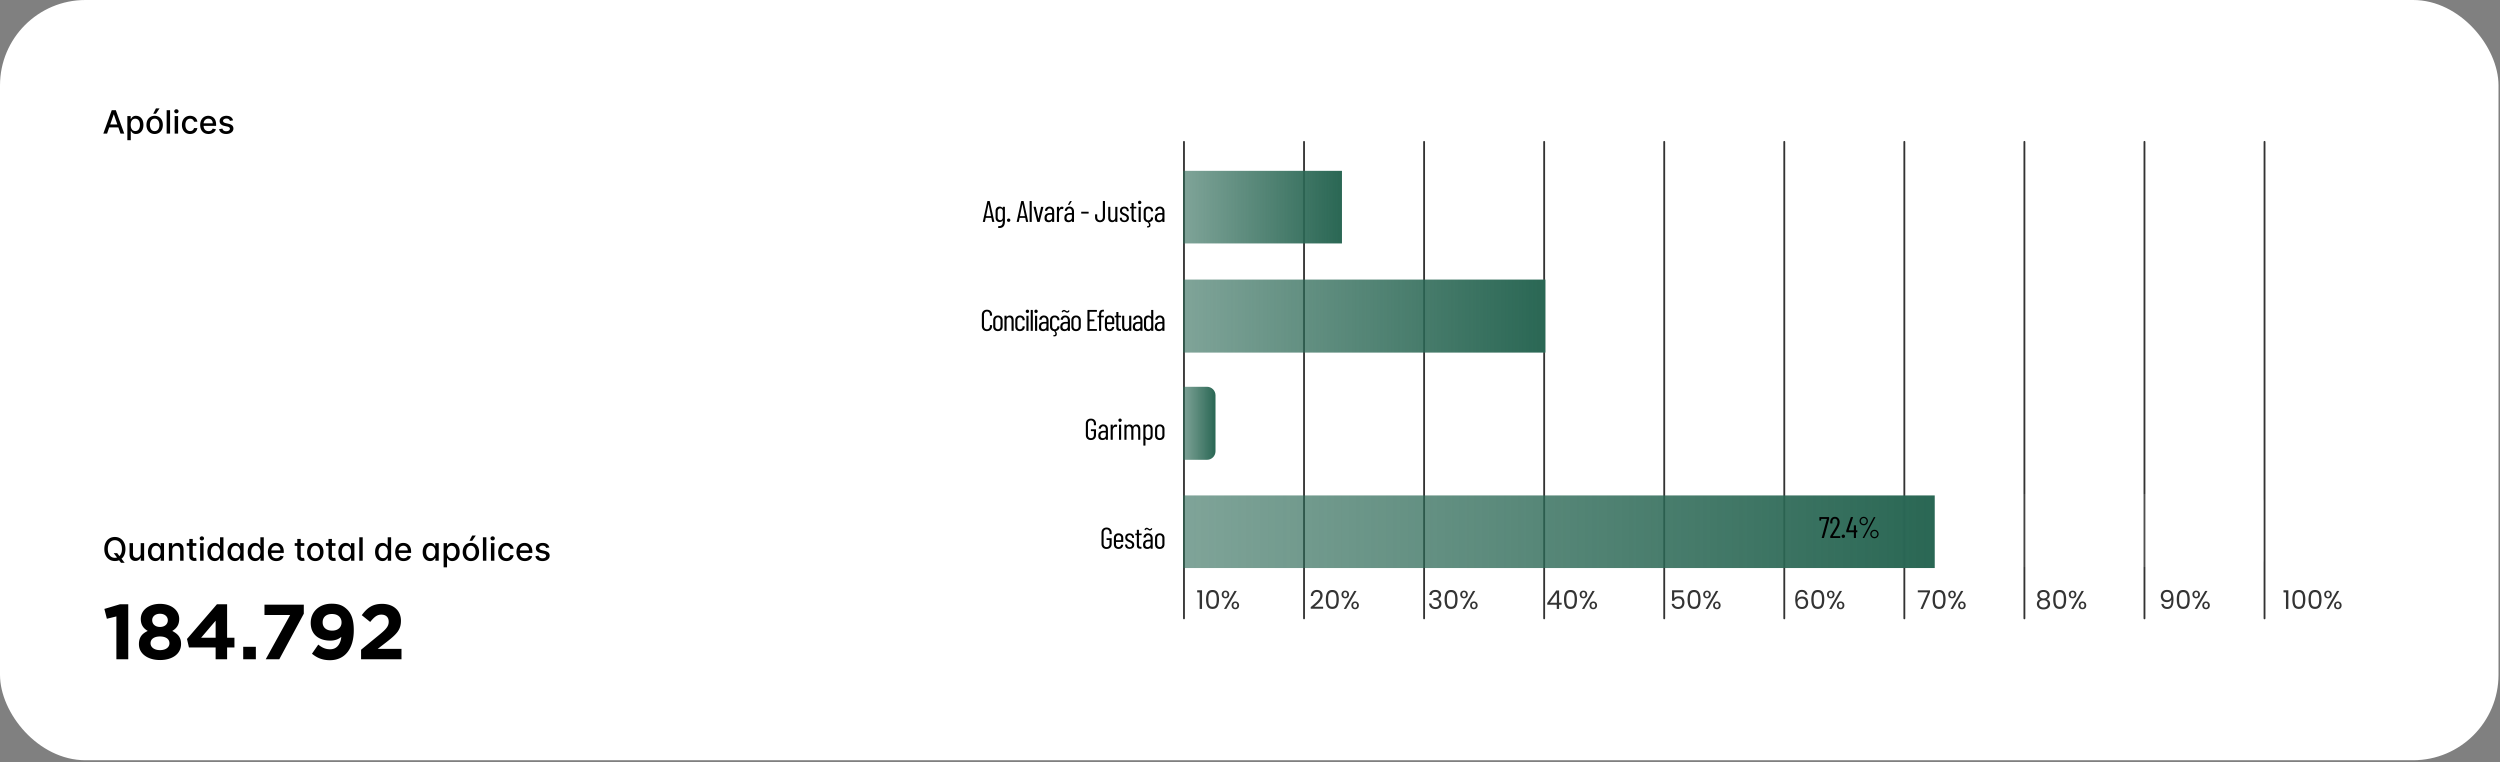
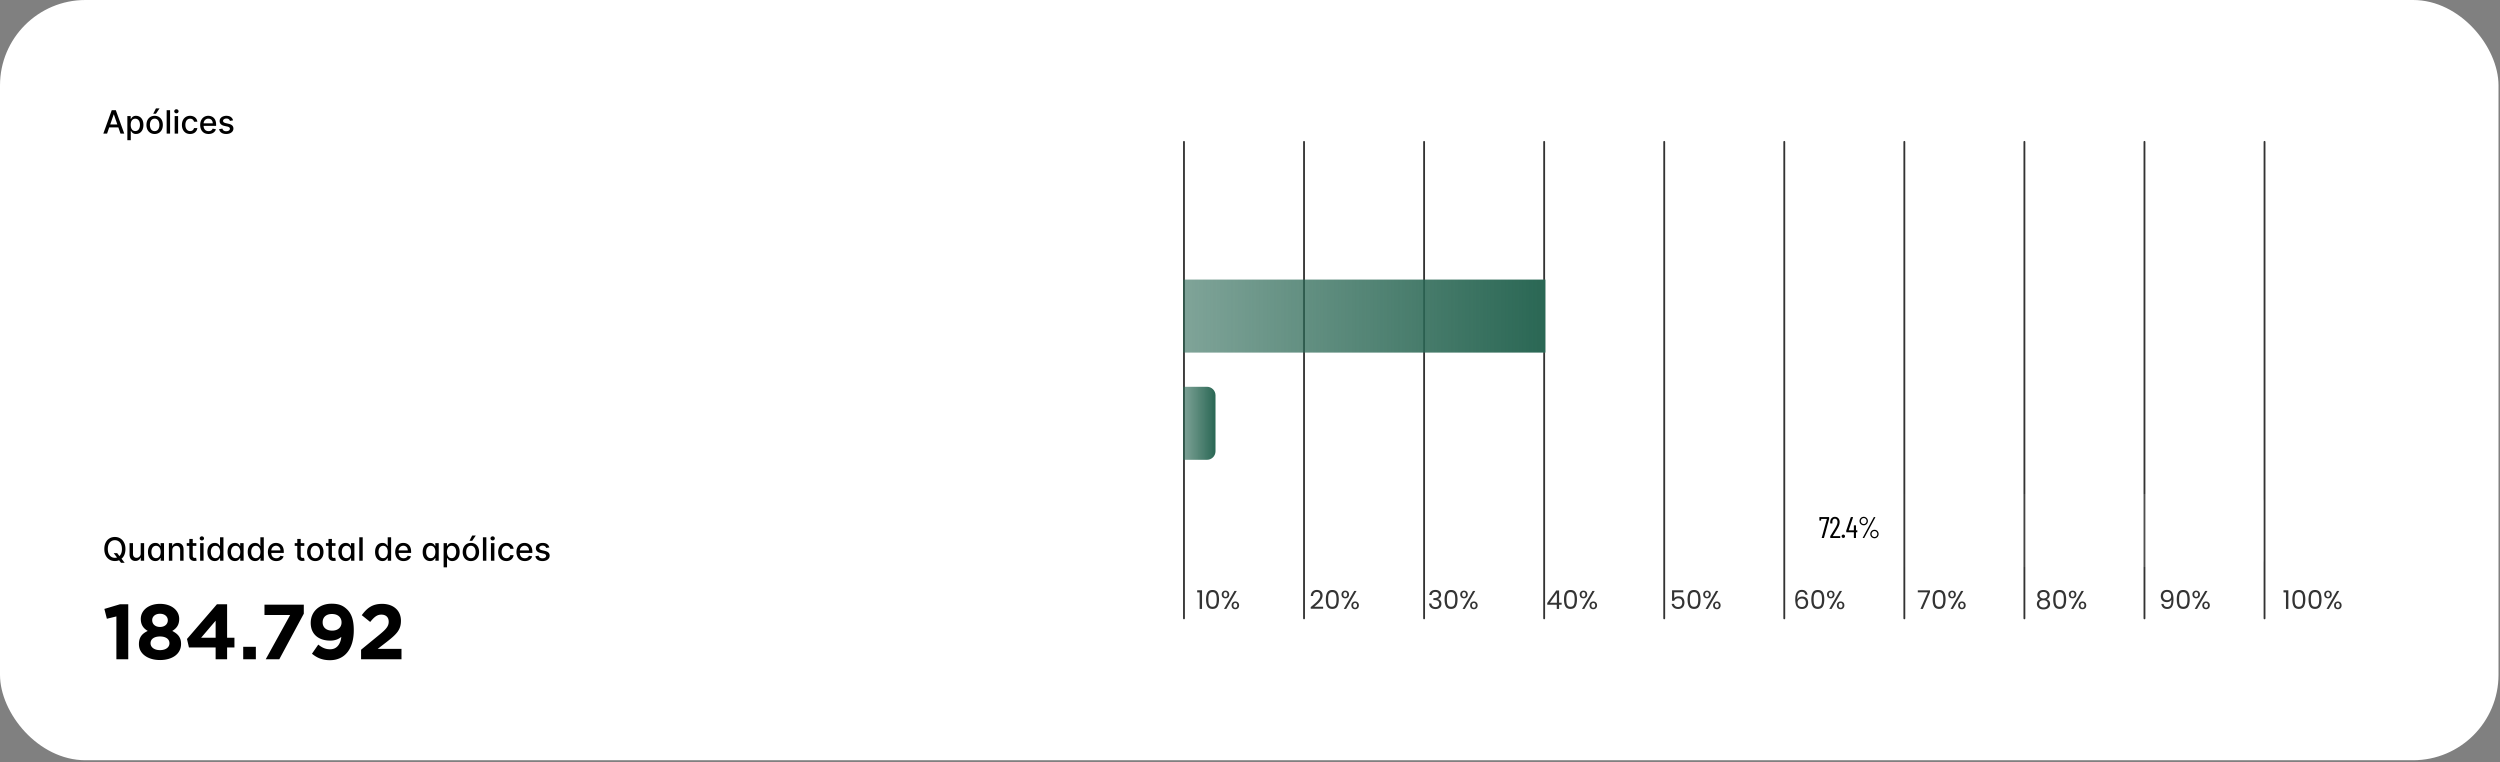
<svg xmlns="http://www.w3.org/2000/svg" width="482" height="147" fill="none">
  <rect width="100%" height="100%" fill="#808080" stroke="none" />
  <rect width="481.712" height="146.572" fill="#fff" rx="16.469" />
-   <path fill="#000" d="M191.352 42.793c-.034 0-.055-.018-.063-.052l-.144-.715c0-.008-.004-.013-.012-.017-.003-.004-.009-.006-.017-.006h-1.043a.048.048 0 0 0-.023.006.024.024 0 0 0-.006.017l-.144.715c-.004.034-.025.052-.064.052h-.293a.064.064 0 0 1-.047-.018c-.007-.011-.009-.026-.005-.046l.864-3.92c.008-.034.029-.051.064-.051h.346c.038 0 .059.017.063.052l.876 3.92v.01c0 .035-.017.053-.052.053h-.3Zm-1.233-1.147c0 .015.006.023.017.023h.911c.011 0 .017-.008.017-.023l-.461-2.266c-.004-.011-.008-.017-.011-.017-.004 0-.008.006-.012.017l-.461 2.266Zm3.217-1.712c0-.039.02-.058.058-.058h.294c.038 0 .058.02.058.058v2.801c0 .411-.097.723-.289.934-.188.215-.505.313-.951.294-.038-.004-.057-.025-.057-.064v-.247c0-.039.019-.058.057-.058.308.008.523-.063.646-.213.123-.146.184-.373.184-.68v-.173a.02.02 0 0 0-.011-.018c-.004-.004-.01-.002-.018.006a.63.63 0 0 1-.253.22.714.714 0 0 1-.323.074.728.728 0 0 1-.576-.242c-.139-.161-.208-.375-.208-.64v-1.216c0-.27.069-.482.208-.64a.728.728 0 0 1 .576-.242c.115 0 .223.025.323.075a.588.588 0 0 1 .253.213c.008.012.014.017.018.017.007-.003.011-.011.011-.023v-.178Zm-.484 2.519a.44.44 0 0 0 .346-.15.577.577 0 0 0 .138-.398v-1.164a.564.564 0 0 0-.138-.398.433.433 0 0 0-.346-.156.455.455 0 0 0-.357.156.565.565 0 0 0-.139.398v1.164a.58.58 0 0 0 .139.398c.092.1.211.15.357.15Zm1.62.328a.318.318 0 0 1-.236-.092.322.322 0 0 1-.086-.23.31.31 0 0 1 .086-.231.319.319 0 0 1 .236-.092.314.314 0 0 1 .323.322.315.315 0 0 1-.323.323Zm3.411.012c-.035 0-.056-.018-.064-.052l-.144-.715c0-.008-.004-.013-.012-.017-.003-.004-.009-.006-.017-.006h-1.043a.052.052 0 0 0-.023.006.024.024 0 0 0-.006.017l-.144.715c-.004.034-.025.052-.063.052h-.294a.064.064 0 0 1-.047-.018c-.007-.011-.009-.026-.005-.046l.864-3.92c.008-.034.029-.051.064-.051h.346c.038 0 .059.017.063.052l.876 3.92v.01c0 .035-.017.053-.052.053h-.299Zm-1.234-1.147c0 .015.006.023.017.023h.911c.012 0 .017-.008.017-.023l-.461-2.266c-.004-.011-.008-.017-.011-.017-.004 0-.008.006-.012.017l-.461 2.266Zm1.92 1.147c-.038 0-.057-.02-.057-.058v-3.92c0-.038.019-.057.057-.057h.294c.039 0 .058.02.058.057v3.92c0 .038-.019.058-.058.058h-.294Zm1.474 0c-.035 0-.056-.018-.063-.052l-.715-2.801-.006-.024c0-.026.017-.04.052-.04h.334c.035 0 .056.017.064.052l.495 2.185c.004.011.008.017.012.017s.008-.006.011-.017l.49-2.185c.008-.035.029-.052.064-.052l.334.006c.019 0 .033.006.04.017.012.012.014.027.006.046l-.709 2.796c-.004.034-.025.052-.063.052h-.346Zm2.317-2.963c.269 0 .485.088.646.265.161.173.242.406.242.698v1.942c0 .038-.019.058-.058.058h-.294c-.038 0-.057-.02-.057-.058v-.173c0-.008-.004-.011-.012-.011-.004-.004-.009-.002-.017.005-.142.189-.355.283-.64.283a.89.89 0 0 1-.553-.179c-.154-.123-.231-.338-.231-.645 0-.327.094-.565.283-.715.188-.154.436-.23.743-.23h.404c.015 0 .023-.008.023-.024v-.225c0-.192-.044-.345-.133-.46a.425.425 0 0 0-.357-.174.433.433 0 0 0-.3.116.473.473 0 0 0-.144.294c0 .038-.019.057-.058.057l-.322-.006a.06.06 0 0 1-.046-.017.047.047 0 0 1-.006-.04.768.768 0 0 1 .276-.548.906.906 0 0 1 .611-.213Zm-.103 2.651c.157 0 .294-.05.409-.15a.546.546 0 0 0 .173-.426v-.484c0-.015-.008-.023-.023-.023h-.409a.62.62 0 0 0-.439.15c-.107.096-.161.24-.161.432 0 .17.04.296.121.38a.456.456 0 0 0 .329.121Zm2.502-2.634c.096 0 .178.021.248.064.027.015.036.04.028.075l-.069.3c-.004.034-.027.045-.069.034a.386.386 0 0 0-.173-.035.304.304 0 0 0-.069.006c-.138.008-.252.08-.34.22a.887.887 0 0 0-.133.495v1.73c0 .038-.019.057-.057.057h-.294c-.039 0-.058-.02-.058-.058v-2.801c0-.039.019-.058.058-.058h.294c.038 0 .057.02.057.058v.346c0 .011.002.017.006.017a.031.031 0 0 0 .023-.012c.112-.292.294-.438.548-.438Zm1.424-.017c.269 0 .484.088.645.265.162.173.242.406.242.698v1.942c0 .038-.019.058-.057.058h-.294c-.039 0-.058-.02-.058-.058v-.173c0-.008-.004-.011-.011-.011-.004-.004-.01-.002-.018.005-.142.189-.355.283-.639.283a.893.893 0 0 1-.554-.179c-.154-.123-.23-.338-.23-.645 0-.327.094-.565.282-.715.188-.154.436-.23.744-.23h.403c.015 0 .023-.008.023-.024v-.225c0-.192-.044-.345-.132-.46a.429.429 0 0 0-.358-.174.433.433 0 0 0-.3.116.484.484 0 0 0-.144.294c0 .038-.019.057-.057.057l-.323-.006a.062.062 0 0 1-.046-.017.047.047 0 0 1-.006-.04.77.77 0 0 1 .277-.548.904.904 0 0 1 .611-.213Zm-.104 2.651c.158 0 .294-.05.409-.15a.542.542 0 0 0 .173-.426v-.484c0-.015-.008-.023-.023-.023h-.409c-.185 0-.331.05-.438.15-.108.096-.162.24-.162.432 0 .17.041.296.121.38a.456.456 0 0 0 .329.121Zm-.115-2.985c-.023 0-.039-.006-.046-.018-.008-.015-.006-.032.005-.052l.358-.628c.019-.027.042-.04.069-.04h.236c.023 0 .037.008.041.023.007.011.005.027-.006.046l-.404.628c-.019.027-.042.04-.069.04h-.184Zm2.549 1.683c-.038 0-.057-.02-.057-.058v-.242c0-.038.019-.058.057-.058h1.32c.039 0 .058.02.058.058v.242c0 .039-.019.058-.058.058h-1.32Zm3.572 1.66c-.284 0-.515-.088-.692-.265-.176-.18-.265-.417-.265-.71v-.483c0-.039.02-.058.058-.058h.294c.038 0 .058.02.058.057v.49c0 .181.05.329.149.444a.51.51 0 0 0 .398.167.501.501 0 0 0 .392-.167.637.637 0 0 0 .156-.444v-3.054c0-.039.019-.058.057-.058h.294c.039 0 .058.02.058.057v3.05c0 .292-.088.528-.265.709-.177.177-.407.265-.692.265Zm2.939-2.905c0-.039.019-.058.057-.058h.294c.039 0 .058.02.058.058v2.801c0 .038-.019.058-.058.058h-.294c-.038 0-.057-.02-.057-.058v-.196c0-.011-.004-.017-.012-.017-.004 0-.01.004-.017.011-.119.2-.312.3-.577.3a.752.752 0 0 1-.553-.207c-.134-.143-.202-.356-.202-.64v-2.052c0-.039.019-.058.058-.058h.294c.038 0 .058.02.058.058v1.96c0 .192.038.338.115.438.08.096.196.144.346.144a.423.423 0 0 0 .357-.167c.088-.112.133-.264.133-.456v-1.92Zm1.757 2.888c-.266 0-.479-.068-.64-.202a.692.692 0 0 1-.237-.548v-.04c0-.039.02-.058.058-.058h.277c.038 0 .057.02.057.058v.035c0 .122.045.226.133.31a.507.507 0 0 0 .357.127c.139 0 .25-.042.335-.126a.44.44 0 0 0 .127-.323c0-.1-.027-.183-.081-.248a.586.586 0 0 0-.19-.161 4 4 0 0 0-.317-.15 3.162 3.162 0 0 1-.375-.179.887.887 0 0 1-.254-.254.786.786 0 0 1-.103-.42c0-.246.074-.44.224-.582.154-.143.36-.214.617-.214.261 0 .469.073.623.22.153.145.23.34.23.581v.018c0 .038-.019.057-.057.057h-.266c-.038 0-.057-.019-.057-.057v-.035a.425.425 0 0 0-.133-.323.451.451 0 0 0-.334-.126.44.44 0 0 0-.334.132.44.44 0 0 0-.121.317c0 .092.024.171.074.236.05.062.112.114.185.156.073.039.175.087.305.144.158.07.287.135.387.196a.864.864 0 0 1 .27.26c.077.111.116.25.116.415a.73.73 0 0 1-.237.57c-.157.143-.37.214-.639.214Zm2.305-2.698c0 .038-.019.058-.057.058h-.438c-.016 0-.023.007-.023.023v1.764c0 .176.03.3.092.368.061.066.155.096.282.093H219c.038 0 .058.019.058.057v.248c0 .038-.02.058-.058.058h-.144c-.227 0-.4-.048-.519-.144-.115-.1-.173-.287-.173-.56v-1.884c0-.016-.008-.023-.023-.023h-.225c-.038 0-.057-.02-.057-.058v-.19c0-.039.019-.058.057-.058h.225c.015 0 .023-.008.023-.023v-.645c0-.039.019-.058.058-.058h.288c.038 0 .058.019.058.058v.645c0 .015.007.023.023.023h.438c.038 0 .057.02.057.058v.19Zm.644-.778a.322.322 0 0 1-.237-.092.327.327 0 0 1-.086-.231c0-.096.029-.173.086-.23a.322.322 0 0 1 .237-.093c.092 0 .167.031.224.092a.3.3 0 0 1 .093.231c0 .092-.031.17-.093.23a.292.292 0 0 1-.224.093Zm-.144 3.447c-.039 0-.058-.02-.058-.058v-2.801c0-.039.019-.058.058-.058h.294c.038 0 .057.02.057.058v2.801c0 .038-.019.058-.057.058h-.294Zm2.726-2.104c0 .038-.019.057-.058.057l-.294.012c-.038 0-.057-.02-.057-.058v-.04a.44.44 0 0 0-.144-.328.476.476 0 0 0-.358-.145.455.455 0 0 0-.357.156.58.58 0 0 0-.133.398v1.187c0 .165.045.3.133.404.092.1.211.15.357.15a.486.486 0 0 0 .502-.473v-.04c0-.039.019-.058.057-.058l.294.006c.039 0 .058.019.058.057v.064c0 .2-.067.372-.202.518a.868.868 0 0 1-.524.266c-.019.007-.023.017-.012.028a.75.75 0 0 1 .237.536c0 .17-.045.289-.133.358a.499.499 0 0 1-.329.11.809.809 0 0 1-.172-.018c-.031-.004-.045-.025-.041-.063l.017-.127c.008-.03.027-.046.058-.046.004.003.012.005.023.005a.266.266 0 0 0 .208-.046c.053-.042.08-.117.08-.224 0-.147-.084-.312-.253-.496a.041.041 0 0 0-.029-.012.81.81 0 0 1-.542-.276.897.897 0 0 1-.196-.594v-1.245c0-.261.083-.473.248-.634.165-.165.382-.248.651-.248.181 0 .34.037.479.11a.785.785 0 0 1 .317.294.714.714 0 0 1 .115.397v.058Zm1.31-.859c.269 0 .485.088.646.265.161.173.242.406.242.698v1.942c0 .038-.019.058-.058.058h-.293c-.039 0-.058-.02-.058-.058v-.173c0-.008-.004-.011-.012-.011-.003-.004-.009-.002-.017.005-.142.189-.355.283-.64.283a.89.89 0 0 1-.553-.179c-.154-.123-.231-.338-.231-.645 0-.327.094-.565.283-.715.188-.154.436-.23.743-.23h.404c.015 0 .023-.008.023-.024v-.225c0-.192-.044-.345-.133-.46a.425.425 0 0 0-.357-.174.433.433 0 0 0-.3.116.479.479 0 0 0-.144.294c0 .038-.019.057-.058.057l-.322-.006a.06.06 0 0 1-.046-.017.047.047 0 0 1-.006-.04.768.768 0 0 1 .276-.548.906.906 0 0 1 .611-.213Zm-.103 2.651c.157 0 .294-.05.409-.15a.546.546 0 0 0 .173-.426v-.484c0-.015-.008-.023-.023-.023h-.409c-.185 0-.331.05-.438.15-.108.096-.162.24-.162.432 0 .17.04.296.121.38a.456.456 0 0 0 .329.121Zm-33.236 21.356c-.296 0-.534-.09-.715-.27-.176-.181-.265-.423-.265-.727v-2.138c0-.3.089-.54.265-.72.181-.181.419-.272.715-.272.3 0 .538.09.715.271.18.177.271.417.271.72v.099c0 .038-.02.057-.058.057l-.3.018c-.038 0-.057-.02-.057-.058v-.144a.616.616 0 0 0-.156-.438.54.54 0 0 0-.415-.167.552.552 0 0 0-.415.167.616.616 0 0 0-.156.438v2.202c0 .18.052.326.156.438a.552.552 0 0 0 .415.167.54.54 0 0 0 .415-.167.616.616 0 0 0 .156-.438v-.144c0-.039.019-.058.057-.058l.3.017c.038 0 .058.02.058.058v.092c0 .304-.091.546-.271.726-.181.181-.419.271-.715.271Zm2.113 0c-.277 0-.498-.08-.663-.242-.161-.161-.242-.374-.242-.64v-1.239c0-.261.083-.474.248-.64.165-.165.384-.248.657-.248.277 0 .498.083.663.248a.867.867 0 0 1 .248.64v1.24c0 .265-.083.478-.248.64-.165.16-.386.241-.663.241Zm0-.363c.146 0 .265-.05.357-.15a.55.55 0 0 0 .144-.397v-1.188a.55.55 0 0 0-.144-.397.455.455 0 0 0-.357-.156.455.455 0 0 0-.357.156.56.56 0 0 0-.139.397v1.188a.56.56 0 0 0 .139.397c.092.1.211.15.357.15Zm2.3-2.64c.234 0 .415.081.542.242.131.162.196.387.196.675v1.983c0 .038-.019.057-.058.057h-.294c-.038 0-.057-.019-.057-.057v-1.949c0-.188-.043-.334-.127-.438a.406.406 0 0 0-.34-.155.437.437 0 0 0-.363.167c-.085.111-.127.263-.127.455v1.92c0 .038-.019.057-.058.057h-.294c-.038 0-.057-.019-.057-.057v-2.802c0-.038.019-.057.057-.057h.294c.039 0 .058.019.058.057v.185c0 .007.004.013.011.017.008.004.014 0 .018-.011a.628.628 0 0 1 .259-.214.8.8 0 0 1 .34-.075Zm1.953 3.003c-.273 0-.492-.08-.657-.242-.161-.161-.242-.374-.242-.64V61.71a.85.85 0 0 1 .248-.634c.165-.165.382-.248.651-.248.181 0 .34.037.479.11a.786.786 0 0 1 .317.294c.076.12.115.252.115.398v.057c0 .039-.019.058-.058.058l-.294.012c-.038 0-.057-.02-.057-.058v-.04a.438.438 0 0 0-.145-.329.472.472 0 0 0-.357-.144.455.455 0 0 0-.357.156.575.575 0 0 0-.133.397v1.188c0 .165.044.3.133.403.092.1.211.15.357.15a.483.483 0 0 0 .357-.138.456.456 0 0 0 .145-.335v-.04c0-.038.019-.058.057-.058l.294.006c.039 0 .058.02.058.058v.063a.75.75 0 0 1-.254.577c-.165.15-.384.224-.657.224Zm1.443-3.493a.318.318 0 0 1-.236-.092.323.323 0 0 1-.087-.23.31.31 0 0 1 .087-.231.318.318 0 0 1 .236-.092c.092 0 .167.03.225.092a.303.303 0 0 1 .092.23.314.314 0 0 1-.092.231.295.295 0 0 1-.225.092Zm-.144 3.447c-.038 0-.058-.019-.058-.057v-2.802c0-.038.02-.057.058-.057h.294c.038 0 .058.019.058.057v2.802c0 .038-.02.057-.058.057h-.294Zm.83 0c-.038 0-.058-.019-.058-.057v-3.92c0-.038.02-.058.058-.058h.294c.038 0 .058.02.058.058v3.92c0 .038-.02.057-.058.057h-.294Zm.978-3.447a.318.318 0 0 1-.236-.092.323.323 0 0 1-.087-.23.31.31 0 0 1 .087-.231.318.318 0 0 1 .236-.092c.092 0 .167.03.225.092a.303.303 0 0 1 .092.23.314.314 0 0 1-.092.231.295.295 0 0 1-.225.092Zm-.144 3.447c-.039 0-.058-.019-.058-.057v-2.802c0-.038.019-.057.058-.057h.294c.038 0 .058.019.058.057v2.802c0 .038-.02.057-.058.057h-.294Zm1.66-2.962c.269 0 .484.088.646.265.161.173.242.405.242.697v1.943c0 .038-.02.057-.058.057h-.294c-.038 0-.058-.019-.058-.057v-.173c0-.008-.003-.012-.011-.012-.004-.004-.01-.002-.017.006-.143.188-.356.282-.64.282a.893.893 0 0 1-.554-.178c-.153-.123-.23-.338-.23-.646 0-.326.094-.565.282-.715.189-.153.436-.23.744-.23h.403c.016 0 .023-.008.023-.023v-.225c0-.192-.044-.346-.132-.461a.429.429 0 0 0-.358-.173.428.428 0 0 0-.299.115.473.473 0 0 0-.144.294c0 .039-.02.058-.058.058l-.323-.006a.063.063 0 0 1-.046-.017c-.008-.012-.009-.025-.006-.04a.773.773 0 0 1 .277-.548.904.904 0 0 1 .611-.214Zm-.104 2.651c.158 0 .294-.05.41-.15a.545.545 0 0 0 .172-.426v-.485c0-.015-.007-.023-.023-.023h-.409a.62.62 0 0 0-.438.15c-.108.096-.161.24-.161.432 0 .17.04.296.121.381.084.08.194.121.328.121Zm3.09-1.793c0 .039-.019.058-.057.058l-.294.012c-.039 0-.058-.02-.058-.058v-.04a.44.44 0 0 0-.144-.329.472.472 0 0 0-.357-.144.457.457 0 0 0-.358.156.58.58 0 0 0-.132.397v1.188a.6.6 0 0 0 .132.403c.092.1.212.15.358.15a.483.483 0 0 0 .501-.473v-.04c0-.038.019-.058.058-.058l.294.006c.038 0 .057.02.057.058v.063c0 .2-.067.373-.201.519a.874.874 0 0 1-.525.265c-.019.008-.023.017-.011.029.157.161.236.34.236.536 0 .169-.044.288-.133.357a.498.498 0 0 1-.328.11.825.825 0 0 1-.173-.017c-.031-.004-.044-.025-.041-.064l.018-.127c.007-.03.027-.046.057-.046.004.004.012.006.023.006a.266.266 0 0 0 .208-.046c.054-.042.081-.117.081-.225 0-.146-.085-.311-.254-.496a.04.04 0 0 0-.029-.011.81.81 0 0 1-.542-.277.903.903 0 0 1-.196-.593V61.71a.85.85 0 0 1 .248-.634c.165-.165.383-.248.652-.248.18 0 .34.037.478.11a.786.786 0 0 1 .317.294.72.72 0 0 1 .115.398v.057Zm1.138-.858c.269 0 .484.088.645.265.162.173.242.405.242.697v1.943c0 .038-.019.057-.057.057h-.294c-.039 0-.058-.019-.058-.057v-.173c0-.008-.004-.012-.011-.012-.004-.004-.01-.002-.018.006-.142.188-.355.282-.639.282a.893.893 0 0 1-.554-.178c-.153-.123-.23-.338-.23-.646 0-.326.094-.565.282-.715.188-.153.436-.23.744-.23h.403c.016 0 .023-.008.023-.023v-.225c0-.192-.044-.346-.132-.461a.429.429 0 0 0-.358-.173.428.428 0 0 0-.299.115.48.48 0 0 0-.145.294c0 .039-.019.058-.057.058l-.323-.006a.061.061 0 0 1-.046-.017.047.047 0 0 1-.006-.04.77.77 0 0 1 .277-.548.904.904 0 0 1 .611-.214Zm-.104 2.651c.158 0 .294-.05.409-.15a.542.542 0 0 0 .173-.426v-.485c0-.015-.007-.023-.023-.023h-.409c-.185 0-.331.05-.438.15-.108.096-.162.24-.162.432 0 .17.041.296.122.381.084.08.194.121.328.121Zm.444-3.193a.343.343 0 0 1-.144-.03 4.248 4.248 0 0 1-.167-.097 3.817 3.817 0 0 0-.075-.052.352.352 0 0 0-.093-.046.211.211 0 0 0-.086-.017.294.294 0 0 0-.144.034.318.318 0 0 0-.115.115c-.023.035-.05.04-.081.018l-.104-.075c-.031-.023-.038-.05-.023-.08.104-.2.25-.3.438-.3.062 0 .117.01.167.034a1.182 1.182 0 0 1 .231.144.841.841 0 0 0 .098.058.304.304 0 0 0 .098.017c.05 0 .094-.011.132-.035a.378.378 0 0 0 .116-.126.05.05 0 0 1 .034-.03.064.064 0 0 1 .046.007l.104.069a.053.053 0 0 1 .023.046c0 .02-.007.042-.023.069a.493.493 0 0 1-.432.277Zm1.73 3.55c-.277 0-.498-.08-.663-.242-.161-.161-.242-.374-.242-.64v-1.239c0-.261.083-.474.248-.64.165-.165.384-.248.657-.248.277 0 .498.083.663.248a.867.867 0 0 1 .248.64v1.24c0 .265-.083.478-.248.64-.165.16-.386.241-.663.241Zm0-.363c.146 0 .265-.05.357-.15a.55.55 0 0 0 .144-.397v-1.188a.55.55 0 0 0-.144-.397.455.455 0 0 0-.357-.156.455.455 0 0 0-.357.156.56.56 0 0 0-.139.397v1.188a.56.56 0 0 0 .139.397c.092.1.211.15.357.15Zm4.019-3.418c0 .039-.019.058-.058.058h-1.337c-.015 0-.023.008-.023.023v1.43c0 .015.008.022.023.022h.841c.039 0 .058.02.058.058v.248c0 .038-.019.057-.058.057h-.841c-.015 0-.023.008-.023.024v1.435c0 .015.008.023.023.023h1.337c.039 0 .058.02.058.058v.242c0 .038-.019.057-.058.057h-1.712c-.038 0-.057-.019-.057-.057v-3.92c0-.038.019-.058.057-.058h1.712c.039 0 .058.02.058.058v.242Zm1.22.012c-.146 0-.25.05-.311.15-.062.096-.092.247-.092.455v.179c0 .015.007.023.023.023h.444c.038 0 .057.019.057.057v.19c0 .039-.019.058-.057.058h-.444c-.016 0-.023.008-.023.023v2.53c0 .039-.02.058-.058.058h-.288c-.039 0-.058-.019-.058-.057v-2.53c0-.016-.008-.024-.023-.024h-.23c-.039 0-.058-.02-.058-.057v-.19c0-.04.019-.058.058-.058h.23c.015 0 .023-.008.023-.023v-.185c0-.334.062-.576.185-.726.123-.15.328-.225.616-.225h.081c.038 0 .058.02.058.058l-.006.236c0 .038-.019.058-.058.058h-.069Zm2.123 2.363c0 .038-.019.058-.057.058h-1.315c-.015 0-.023.007-.023.023v.42c0 .162.045.294.133.398.092.1.211.15.357.15a.462.462 0 0 0 .312-.11.53.53 0 0 0 .172-.293c.012-.035.033-.052.064-.052l.288.011c.015 0 .029.006.04.017.012.012.016.027.012.047a.834.834 0 0 1-.282.541c-.154.131-.356.196-.606.196-.273 0-.492-.08-.657-.242-.161-.161-.242-.374-.242-.64V61.71c0-.26.081-.472.242-.634.165-.165.384-.248.657-.248.277 0 .496.083.657.248a.845.845 0 0 1 .248.634v.72Zm-.905-1.245a.455.455 0 0 0-.357.156.58.58 0 0 0-.133.397v.386c0 .016.008.023.023.023h.946c.015 0 .023-.007.023-.023v-.386a.56.56 0 0 0-.139-.397.462.462 0 0 0-.363-.156Zm2.227-.063c0 .038-.019.057-.058.057h-.438c-.015 0-.023.008-.023.023v1.764c0 .177.031.3.093.369.061.065.155.096.282.092h.058c.038 0 .057.02.057.058v.248c0 .038-.019.057-.057.057h-.144c-.227 0-.4-.048-.519-.144-.116-.1-.173-.286-.173-.559v-1.885c0-.015-.008-.023-.023-.023h-.225c-.038 0-.058-.02-.058-.057v-.19c0-.04.02-.058.058-.058h.225c.015 0 .023-.008.023-.023v-.646c0-.038.019-.058.057-.058h.289c.038 0 .057.02.057.058v.646c0 .015.008.023.023.023h.438c.039 0 .058.019.058.057v.19Zm1.554-.19c0-.04.019-.058.058-.058h.294c.038 0 .057.019.057.057v2.802c0 .038-.019.057-.057.057h-.294c-.039 0-.058-.019-.058-.057v-.196c0-.012-.004-.018-.011-.018-.004 0-.01.004-.018.012-.119.2-.311.3-.576.3-.231 0-.415-.07-.553-.208-.135-.142-.202-.355-.202-.64v-2.052c0-.038.019-.057.057-.057h.294c.039 0 .058.019.058.057v1.96c0 .192.038.338.115.438a.427.427 0 0 0 .346.144.424.424 0 0 0 .358-.167c.088-.111.132-.263.132-.455v-1.92Zm1.676-.105c.269 0 .485.089.646.266.161.173.242.405.242.697v1.943c0 .038-.019.057-.058.057h-.293c-.039 0-.058-.019-.058-.057v-.173c0-.008-.004-.012-.012-.012-.003-.004-.009-.002-.017.006-.142.188-.355.282-.64.282a.89.89 0 0 1-.553-.178c-.154-.123-.231-.338-.231-.646 0-.326.094-.565.283-.715.188-.153.436-.23.743-.23h.404c.015 0 .023-.008.023-.023v-.225c0-.192-.044-.346-.133-.461a.425.425 0 0 0-.357-.173.433.433 0 0 0-.3.115.473.473 0 0 0-.144.294c0 .039-.019.058-.058.058l-.322-.006a.062.062 0 0 1-.046-.017.047.047 0 0 1-.006-.04.768.768 0 0 1 .276-.548.906.906 0 0 1 .611-.214Zm-.103 2.652c.157 0 .294-.05.409-.15a.546.546 0 0 0 .173-.426v-.485c0-.015-.008-.023-.023-.023h-.409a.62.62 0 0 0-.439.15c-.107.096-.161.24-.161.432 0 .17.04.296.121.381a.46.46 0 0 0 .329.121Zm2.669-3.666c0-.038.019-.058.058-.058h.294c.038 0 .057.02.057.058v3.92c0 .038-.019.057-.057.057h-.294c-.039 0-.058-.019-.058-.057v-.127a.017.017 0 0 0-.012-.017c-.003-.004-.009-.002-.017.005a.713.713 0 0 1-.553.242.754.754 0 0 1-.588-.242c-.146-.165-.219-.378-.219-.64V61.71c0-.269.073-.482.219-.64a.754.754 0 0 1 .588-.242c.227 0 .411.083.553.248.008.008.014.01.017.006.008-.004.012-.01.012-.017v-1.251Zm-.484 3.666c.142 0 .257-.05.346-.15a.577.577 0 0 0 .138-.398V61.74a.564.564 0 0 0-.138-.397.434.434 0 0 0-.346-.156.474.474 0 0 0-.363.156.56.56 0 0 0-.139.397v1.193c0 .162.046.294.139.398.096.1.217.15.363.15Zm2.16-2.651c.269 0 .485.088.646.265.161.173.242.405.242.697v1.943c0 .038-.019.057-.058.057h-.293c-.039 0-.058-.019-.058-.057v-.173c0-.008-.004-.012-.012-.012-.003-.004-.009-.002-.017.006-.142.188-.355.282-.64.282a.89.89 0 0 1-.553-.178c-.154-.123-.231-.338-.231-.646 0-.326.094-.565.283-.715.188-.153.436-.23.743-.23h.404c.015 0 .023-.008.023-.023v-.225c0-.192-.044-.346-.133-.461a.425.425 0 0 0-.357-.173.433.433 0 0 0-.3.115.478.478 0 0 0-.144.294c0 .039-.019.058-.058.058l-.322-.006a.062.062 0 0 1-.046-.017.047.047 0 0 1-.006-.04.768.768 0 0 1 .276-.548.906.906 0 0 1 .611-.214Zm-.103 2.651c.157 0 .294-.05.409-.15a.546.546 0 0 0 .173-.426v-.485c0-.015-.008-.023-.023-.023h-.409c-.185 0-.331.05-.438.15-.108.096-.162.24-.162.432 0 .17.04.296.121.381a.46.46 0 0 0 .329.121Zm-13.191 21.356c-.296 0-.532-.087-.709-.26-.176-.176-.265-.41-.265-.703v-2.202c0-.292.089-.524.265-.697.177-.177.413-.265.709-.265s.533.088.709.265c.181.177.271.411.271.703v.248c0 .038-.019.058-.057.058h-.294c-.039 0-.058-.02-.058-.058v-.26a.596.596 0 0 0-.156-.432.539.539 0 0 0-.415-.167.552.552 0 0 0-.415.167.612.612 0 0 0-.155.433v2.213c0 .177.052.32.155.432a.552.552 0 0 0 .415.167.549.549 0 0 0 .415-.16.616.616 0 0 0 .156-.439v-.738c0-.015-.008-.023-.023-.023h-.496c-.038 0-.057-.019-.057-.057v-.243c0-.038.019-.057.057-.057h.871c.038 0 .057.02.057.058v1.054c0 .292-.09.527-.271.703-.176.173-.413.26-.709.26Zm2.393-3.009c.269 0 .485.088.646.265.161.173.242.406.242.698v1.942c0 .039-.019.058-.058.058h-.294c-.038 0-.057-.02-.057-.058v-.173c0-.007-.004-.011-.012-.011-.004-.004-.009-.002-.017.005-.142.189-.355.283-.64.283a.89.89 0 0 1-.553-.179c-.154-.123-.231-.338-.231-.645 0-.327.094-.565.283-.715.188-.154.436-.23.743-.23h.404c.015 0 .023-.008.023-.024v-.225c0-.192-.044-.345-.133-.46a.426.426 0 0 0-.357-.174.433.433 0 0 0-.3.116.473.473 0 0 0-.144.294c0 .038-.019.057-.058.057l-.322-.005a.064.064 0 0 1-.047-.018.05.05 0 0 1-.005-.04.769.769 0 0 1 .276-.548.905.905 0 0 1 .611-.213Zm-.103 2.651c.157 0 .294-.05.409-.15a.546.546 0 0 0 .173-.426v-.484c0-.015-.008-.023-.023-.023h-.41a.62.62 0 0 0-.438.15c-.107.096-.161.24-.161.432 0 .17.04.296.121.38a.456.456 0 0 0 .329.121Zm2.502-2.634c.096 0 .178.022.248.064.026.015.036.04.028.075l-.069.3c-.004.034-.027.046-.069.034a.385.385 0 0 0-.173-.035.298.298 0 0 0-.069.006c-.138.008-.252.08-.34.22a.887.887 0 0 0-.133.495v1.73c0 .038-.019.057-.057.057h-.294c-.039 0-.058-.02-.058-.058v-2.801c0-.039.019-.058.058-.058h.294c.038 0 .057.02.057.058v.346c0 .011.002.017.006.017.008 0 .015-.004.023-.012.112-.292.294-.438.548-.438Zm.83-.501a.322.322 0 0 1-.237-.092.326.326 0 0 1-.086-.23c0-.097.029-.174.086-.231a.322.322 0 0 1 .237-.093c.092 0 .167.031.225.093a.303.303 0 0 1 .092.23c0 .092-.031.17-.092.23a.295.295 0 0 1-.225.093Zm-.144 3.447c-.039 0-.058-.02-.058-.058v-2.801c0-.039.019-.058.058-.058h.294c.038 0 .057.02.057.058v2.801c0 .039-.019.058-.057.058h-.294Zm3.314-2.957a.63.63 0 0 1 .536.253c.127.17.19.404.19.704v1.942c0 .039-.019.058-.057.058h-.289c-.038 0-.057-.02-.057-.058v-1.908c0-.196-.042-.35-.127-.46a.376.376 0 0 0-.323-.174.412.412 0 0 0-.346.167c-.084.112-.126.264-.126.456v1.92c0 .038-.02.057-.058.057h-.294c-.039 0-.058-.02-.058-.058v-1.908c0-.196-.042-.35-.127-.46a.37.37 0 0 0-.317-.174.425.425 0 0 0-.351.167c-.085.112-.127.264-.127.456v1.92c0 .038-.019.057-.058.057h-.288c-.038 0-.057-.02-.057-.058v-2.801c0-.039.019-.058.057-.058h.288c.039 0 .058.02.058.058v.178c0 .008.002.014.006.018.007 0 .015-.004.023-.012a.683.683 0 0 1 .259-.213.75.75 0 0 1 .317-.07.664.664 0 0 1 .629.41.017.017 0 0 0 .017.012c.008 0 .013-.006.017-.018a.68.68 0 0 1 .283-.305.776.776 0 0 1 .38-.098Zm2.314-.006a.74.74 0 0 1 .582.248c.146.161.219.373.219.634v1.245c0 .269-.073.484-.219.646a.756.756 0 0 1-.582.236.816.816 0 0 1-.306-.058.711.711 0 0 1-.253-.19c-.008-.008-.016-.01-.023-.006-.004.004-.006.01-.006.018v1.25c0 .039-.019.058-.058.058h-.294c-.038 0-.057-.02-.057-.058v-3.92c0-.038.019-.057.057-.057h.294c.039 0 .058.02.058.058v.132c0 .008.004.014.012.018.007 0 .015-.004.023-.012a.629.629 0 0 1 .247-.178.779.779 0 0 1 .306-.064Zm.398.91a.55.55 0 0 0-.144-.397.458.458 0 0 0-.358-.156.448.448 0 0 0-.351.156.575.575 0 0 0-.133.398v1.187a.6.6 0 0 0 .133.404c.092.1.209.15.351.15.146 0 .265-.05.358-.15a.57.57 0 0 0 .144-.404v-1.187Zm1.768 2.099c-.277 0-.498-.08-.663-.242-.162-.162-.242-.375-.242-.64v-1.24c0-.26.082-.474.248-.64.165-.164.384-.247.657-.247.276 0 .497.083.663.248a.866.866 0 0 1 .247.64v1.239c0 .265-.082.478-.247.64-.166.161-.387.242-.663.242Zm0-.363c.146 0 .265-.05.357-.15a.55.55 0 0 0 .144-.398v-1.187a.55.55 0 0 0-.144-.398.455.455 0 0 0-.357-.156.458.458 0 0 0-.358.156.564.564 0 0 0-.138.398v1.187c0 .165.046.298.138.398.093.1.212.15.358.15Zm-10.252 21.361c-.296 0-.532-.086-.709-.259-.176-.177-.265-.411-.265-.703v-2.202c0-.292.089-.525.265-.698.177-.177.413-.265.709-.265s.533.088.709.265c.181.177.271.411.271.703v.248c0 .039-.019.058-.057.058h-.294c-.039 0-.058-.019-.058-.058v-.259a.593.593 0 0 0-.156-.432.537.537 0 0 0-.415-.168.55.55 0 0 0-.415.168.61.61 0 0 0-.155.432v2.213c0 .177.052.321.155.433a.554.554 0 0 0 .415.167.548.548 0 0 0 .415-.162.615.615 0 0 0 .156-.438v-.737c0-.016-.008-.023-.023-.023h-.496c-.038 0-.057-.02-.057-.058v-.242c0-.039.019-.058.057-.058h.871c.038 0 .057.019.057.058v1.055c0 .292-.09.526-.271.703-.176.173-.413.259-.709.259Zm3.214-1.406c0 .038-.02.057-.058.057h-1.314c-.016 0-.023.008-.023.023v.421c0 .162.044.294.132.398.092.1.212.15.358.15a.46.46 0 0 0 .311-.11.539.539 0 0 0 .173-.294c.011-.034.032-.052.063-.052l.288.012c.016 0 .029.006.041.017.011.012.015.027.011.046a.828.828 0 0 1-.282.542c-.154.131-.356.196-.605.196-.273 0-.492-.08-.658-.242-.161-.161-.242-.375-.242-.64v-1.245a.86.86 0 0 1 .242-.634c.166-.165.385-.248.658-.248.276 0 .495.083.657.248a.849.849 0 0 1 .248.634v.721Zm-.905-1.245a.46.46 0 0 0-.358.155.581.581 0 0 0-.132.398v.386c0 .016.007.023.023.023h.945c.015 0 .023-.007.023-.023v-.386a.565.565 0 0 0-.138-.398.465.465 0 0 0-.363-.155Zm2.145 2.634c-.265 0-.478-.067-.639-.202a.692.692 0 0 1-.237-.547v-.041c0-.038.019-.057.058-.057h.277c.038 0 .057.019.057.057v.035a.41.41 0 0 0 .133.311.505.505 0 0 0 .357.127.435.435 0 0 0 .461-.45c0-.1-.027-.182-.08-.248a.585.585 0 0 0-.191-.161 4.007 4.007 0 0 0-.317-.15 3.018 3.018 0 0 1-.374-.179.886.886 0 0 1-.254-.253.789.789 0 0 1-.104-.421c0-.246.075-.44.225-.582.154-.142.359-.213.617-.213.261 0 .469.073.622.219.154.146.231.34.231.582v.017c0 .039-.019.058-.058.058h-.265c-.038 0-.057-.019-.057-.058v-.034a.428.428 0 0 0-.133-.323.45.45 0 0 0-.334-.127.44.44 0 0 0-.335.133.443.443 0 0 0-.121.317c0 .092.025.171.075.236.05.061.112.113.185.156.073.038.175.086.305.144.158.069.286.134.386.196a.864.864 0 0 1 .271.259c.077.111.116.25.116.415a.732.732 0 0 1-.237.571c-.157.142-.371.213-.64.213Zm2.306-2.698c0 .039-.019.058-.057.058h-.439c-.015 0-.023.008-.023.023v1.764c0 .177.031.3.093.369.061.065.155.096.282.092h.058c.038 0 .057.019.057.058v.247c0 .039-.019.058-.057.058h-.144c-.227 0-.4-.048-.519-.144-.115-.1-.173-.286-.173-.559V103.2c0-.015-.008-.023-.023-.023h-.225c-.038 0-.058-.019-.058-.058v-.19c0-.038.02-.058.058-.058h.225c.015 0 .023-.007.023-.023v-.645c0-.039.019-.058.058-.058h.288c.038 0 .057.019.057.058v.645c0 .016.008.023.023.023h.439c.038 0 .057.02.057.058v.19Zm1.249-.294c.269 0 .484.089.645.265.162.173.242.406.242.698v1.942c0 .039-.019.058-.057.058h-.294c-.039 0-.058-.019-.058-.058v-.172c0-.008-.004-.012-.011-.012-.004-.004-.01-.002-.018.006-.142.188-.355.282-.64.282a.893.893 0 0 1-.553-.178c-.154-.123-.23-.339-.23-.646 0-.327.094-.565.282-.715.188-.154.436-.23.744-.23h.403c.015 0 .023-.008.023-.023v-.225c0-.192-.044-.346-.132-.461a.427.427 0 0 0-.358-.173.432.432 0 0 0-.3.115.484.484 0 0 0-.144.294c0 .038-.019.058-.057.058l-.323-.006a.064.064 0 0 1-.046-.017.048.048 0 0 1-.006-.041.763.763 0 0 1 .277-.547.9.9 0 0 1 .611-.214Zm-.104 2.652c.157 0 .294-.05.409-.15a.547.547 0 0 0 .173-.427v-.484c0-.015-.008-.023-.023-.023h-.409c-.185 0-.331.05-.438.15-.108.096-.162.24-.162.432 0 .169.041.296.121.381a.46.46 0 0 0 .329.121Zm.444-3.193a.346.346 0 0 1-.144-.029 3.813 3.813 0 0 1-.167-.098 2.215 2.215 0 0 0-.075-.052.33.33 0 0 0-.093-.046.207.207 0 0 0-.086-.018.295.295 0 0 0-.144.035.33.33 0 0 0-.116.115c-.023.035-.049.041-.08.018l-.104-.075c-.031-.023-.038-.05-.023-.081.104-.2.25-.3.438-.3.062 0 .117.012.167.035a1.15 1.15 0 0 1 .231.144.96.96 0 0 0 .098.058.32.32 0 0 0 .098.017.25.25 0 0 0 .132-.035.374.374 0 0 0 .116-.127.048.048 0 0 1 .034-.028.067.067 0 0 1 .046.005l.104.07a.054.054 0 0 1 .023.046.15.15 0 0 1-.023.069.498.498 0 0 1-.432.277Zm1.903 3.55c-.277 0-.498-.08-.663-.242-.162-.161-.242-.375-.242-.64v-1.239c0-.261.082-.475.248-.64.165-.165.384-.248.657-.248.276 0 .497.083.663.248a.867.867 0 0 1 .247.64v1.239c0 .265-.082.479-.247.64-.166.162-.387.242-.663.242Zm0-.363c.146 0 .265-.05.357-.15a.55.55 0 0 0 .144-.398v-1.187a.551.551 0 0 0-.144-.398.457.457 0 0 0-.357-.155.46.46 0 0 0-.358.155.565.565 0 0 0-.138.398v1.187c0 .166.046.298.138.398.093.1.212.15.358.15Z" />
  <path stroke="#000" stroke-linecap="round" stroke-opacity=".8" stroke-width=".355" d="M228.27 27.351v91.87m23.148-91.87v91.87m23.148-91.87v91.87m23.148-91.87v91.87m23.148-91.87v91.87m23.147-91.87v91.87m23.148-91.87v91.87m23.148-91.87v91.87m23.148-91.87v91.87m23.148-91.87v91.87" />
  <path fill="#000" fill-opacity=".8" d="M230.816 114.219v-.412h.935v3.592h-.458v-3.18h-.477Zm1.711 1.346c0-.569.093-1.013.279-1.331.185-.321.51-.482.973-.482.461 0 .784.161.969.482.186.318.279.762.279 1.331 0 .58-.093 1.031-.279 1.352-.185.321-.508.482-.969.482-.463 0-.788-.161-.973-.482-.186-.321-.279-.772-.279-1.352Zm2.052 0c0-.288-.02-.531-.059-.73a.918.918 0 0 0-.234-.487c-.116-.122-.285-.184-.507-.184-.225 0-.397.062-.516.184a.964.964 0 0 0-.234.487 4.17 4.17 0 0 0-.055.73c0 .299.019.549.055.751.04.202.118.364.234.487.119.122.291.184.516.184.222 0 .391-.062.507-.184a.918.918 0 0 0 .234-.487c.039-.202.059-.452.059-.751Zm.969-.949c0-.225.068-.404.204-.536a.703.703 0 0 1 .521-.204c.212 0 .386.068.522.204.136.132.204.311.204.536 0 .229-.068.411-.204.547a.715.715 0 0 1-.522.199.711.711 0 0 1-.521-.199c-.136-.136-.204-.318-.204-.547Zm2.902-.685-2.013 3.468h-.447l2.012-3.468h.448Zm-2.177.223a.33.33 0 0 0-.268.12c-.063.076-.094.19-.094.342 0 .153.031.269.094.348a.33.33 0 0 0 .268.12c.113 0 .202-.04.269-.12a.544.544 0 0 0 .099-.348c0-.152-.033-.266-.099-.342a.332.332 0 0 0-.269-.12Zm1.178 2.559c0-.228.068-.409.204-.541a.703.703 0 0 1 .521-.204.69.69 0 0 1 .517.204c.136.132.204.313.204.541a.733.733 0 0 1-.204.542.69.69 0 0 1-.517.204.715.715 0 0 1-.521-.199c-.136-.136-.204-.318-.204-.547Zm.72-.462a.332.332 0 0 0-.268.119c-.066.077-.099.191-.099.343 0 .149.033.264.099.343a.338.338 0 0 0 .268.114.34.34 0 0 0 .269-.114c.066-.079.099-.194.099-.343 0-.152-.033-.266-.099-.343a.334.334 0 0 0-.269-.119Zm14.537.785c.42-.338.75-.614.989-.83.238-.218.438-.445.601-.68.165-.239.248-.472.248-.701 0-.215-.053-.384-.159-.507-.103-.126-.27-.188-.502-.188-.225 0-.4.071-.526.213-.123.139-.189.326-.199.562h-.437c.013-.371.126-.658.338-.86.212-.202.485-.303.819-.303.342 0 .611.094.81.283.202.189.303.449.303.78 0 .275-.082.544-.248.805a3.516 3.516 0 0 1-.557.686c-.208.195-.475.424-.8.686h1.71v.377h-2.39v-.323Zm2.912-1.471c0-.569.093-1.013.279-1.331.185-.321.51-.482.973-.482.461 0 .784.161.969.482.186.318.279.762.279 1.331 0 .58-.093 1.031-.279 1.352-.185.321-.508.482-.969.482-.463 0-.788-.161-.973-.482-.186-.321-.279-.772-.279-1.352Zm2.052 0a3.78 3.78 0 0 0-.059-.73.91.91 0 0 0-.234-.487c-.116-.122-.285-.184-.507-.184-.225 0-.397.062-.516.184a.964.964 0 0 0-.234.487 4.181 4.181 0 0 0-.054.73c0 .299.018.549.054.751.04.202.118.364.234.487.119.122.291.184.516.184.222 0 .391-.062.507-.184a.91.91 0 0 0 .234-.487c.04-.202.059-.452.059-.751Zm.969-.949c0-.225.068-.404.204-.536a.703.703 0 0 1 .521-.204c.212 0 .386.068.522.204.136.132.204.311.204.536 0 .229-.068.411-.204.547a.715.715 0 0 1-.522.199.711.711 0 0 1-.521-.199c-.136-.136-.204-.318-.204-.547Zm2.902-.685-2.013 3.468h-.447l2.012-3.468h.448Zm-2.177.223a.33.33 0 0 0-.268.12c-.063.076-.094.19-.094.342 0 .153.031.269.094.348a.33.33 0 0 0 .268.12c.113 0 .202-.04.269-.12a.544.544 0 0 0 .099-.348c0-.152-.033-.266-.099-.342a.332.332 0 0 0-.269-.12Zm1.178 2.559c0-.228.068-.409.204-.541a.703.703 0 0 1 .521-.204.69.69 0 0 1 .517.204c.136.132.204.313.204.541a.733.733 0 0 1-.204.542.69.69 0 0 1-.517.204.715.715 0 0 1-.521-.199c-.136-.136-.204-.318-.204-.547Zm.72-.462a.332.332 0 0 0-.268.119c-.066.077-.099.191-.099.343 0 .149.033.264.099.343a.338.338 0 0 0 .268.114.34.34 0 0 0 .269-.114c.066-.079.099-.194.099-.343 0-.152-.033-.266-.099-.343a.334.334 0 0 0-.269-.119Zm14.315-1.54c.024-.305.141-.543.353-.716.212-.172.487-.258.825-.258.225 0 .419.041.581.124.166.08.29.189.373.328a.88.88 0 0 1 .129.472.826.826 0 0 1-.636.82v.025a.918.918 0 0 1 .512.313c.126.156.189.359.189.611 0 .189-.043.359-.129.512a.908.908 0 0 1-.388.353 1.376 1.376 0 0 1-.621.129c-.351 0-.639-.091-.865-.274-.225-.185-.351-.447-.377-.785h.437a.747.747 0 0 0 .243.487c.14.126.325.189.557.189.232 0 .407-.059.527-.179a.64.64 0 0 0 .183-.472c0-.248-.082-.427-.248-.536-.166-.11-.416-.164-.75-.164h-.115v-.378h.12c.304-.003.535-.053.69-.149.156-.099.234-.252.234-.457a.543.543 0 0 0-.174-.422c-.113-.106-.275-.159-.487-.159a.747.747 0 0 0-.497.159.641.641 0 0 0-.223.427h-.443Zm2.936.854c0-.569.093-1.013.278-1.331.186-.321.511-.482.974-.482.461 0 .784.161.969.482.186.318.278.762.278 1.331 0 .58-.092 1.031-.278 1.352-.185.321-.508.482-.969.482-.463 0-.788-.161-.974-.482-.185-.321-.278-.772-.278-1.352Zm2.052 0c0-.288-.02-.531-.059-.73a.918.918 0 0 0-.234-.487c-.116-.122-.285-.184-.507-.184-.225 0-.397.062-.516.184a.964.964 0 0 0-.234.487 4.17 4.17 0 0 0-.055.73c0 .299.019.549.055.751.04.202.118.364.234.487.119.122.291.184.516.184.222 0 .391-.062.507-.184a.918.918 0 0 0 .234-.487c.039-.202.059-.452.059-.751Zm.969-.949c0-.225.068-.404.203-.536a.707.707 0 0 1 .522-.204c.212 0 .386.068.522.204.136.132.204.311.204.536 0 .229-.068.411-.204.547a.715.715 0 0 1-.522.199.715.715 0 0 1-.522-.199c-.135-.136-.203-.318-.203-.547Zm2.901-.685-2.012 3.468h-.447l2.012-3.468h.447Zm-2.176.223a.33.33 0 0 0-.268.12c-.063.076-.095.19-.095.342 0 .153.032.269.095.348a.33.33 0 0 0 .268.12c.113 0 .202-.04.269-.12a.544.544 0 0 0 .099-.348c0-.152-.033-.266-.099-.342a.332.332 0 0 0-.269-.12Zm1.178 2.559c0-.228.068-.409.203-.541a.707.707 0 0 1 .522-.204.69.69 0 0 1 .517.204c.136.132.204.313.204.541a.733.733 0 0 1-.204.542.69.69 0 0 1-.517.204.72.72 0 0 1-.522-.199c-.135-.136-.203-.318-.203-.547Zm.72-.462a.332.332 0 0 0-.268.119c-.066.077-.099.191-.099.343 0 .149.033.264.099.343a.338.338 0 0 0 .268.114.34.34 0 0 0 .269-.114c.066-.079.099-.194.099-.343 0-.152-.033-.266-.099-.343a.334.334 0 0 0-.269-.119Zm14.148.348v-.343l1.744-2.415h.541v2.365h.497v.393h-.497v.8h-.447v-.8h-1.838Zm1.858-2.286-1.337 1.893h1.337v-1.893Zm1.376 1.252c0-.569.093-1.013.278-1.331.186-.321.51-.482.974-.482.46 0 .783.161.969.482.185.318.278.762.278 1.331 0 .58-.093 1.031-.278 1.352-.186.321-.509.482-.969.482-.464 0-.788-.161-.974-.482-.185-.321-.278-.772-.278-1.352Zm2.052 0c0-.288-.02-.531-.06-.73a.91.91 0 0 0-.233-.487c-.116-.122-.285-.184-.507-.184-.225 0-.398.062-.517.184a.955.955 0 0 0-.233.487 4.075 4.075 0 0 0-.055.73c0 .299.018.549.055.751a.955.955 0 0 0 .233.487c.119.122.292.184.517.184.222 0 .391-.062.507-.184a.91.91 0 0 0 .233-.487c.04-.202.06-.452.06-.751Zm.968-.949c0-.225.068-.404.204-.536a.707.707 0 0 1 .522-.204c.212 0 .386.068.522.204.135.132.203.311.203.536 0 .229-.068.411-.203.547a.715.715 0 0 1-.522.199.715.715 0 0 1-.522-.199c-.136-.136-.204-.318-.204-.547Zm2.902-.685-2.012 3.468h-.447l2.012-3.468h.447Zm-2.176.223a.332.332 0 0 0-.269.12c-.062.076-.094.19-.094.342 0 .153.032.269.094.348.067.08.156.12.269.12a.33.33 0 0 0 .268-.12.544.544 0 0 0 .099-.348c0-.152-.033-.266-.099-.342a.33.33 0 0 0-.268-.12Zm1.177 2.559c0-.228.068-.409.204-.541a.707.707 0 0 1 .522-.204.69.69 0 0 1 .517.204c.135.132.203.313.203.541a.736.736 0 0 1-.203.542.69.69 0 0 1-.517.204.72.72 0 0 1-.522-.199c-.136-.136-.204-.318-.204-.547Zm.721-.462a.33.33 0 0 0-.268.119c-.067.077-.1.191-.1.343 0 .149.033.264.1.343a.336.336 0 0 0 .268.114.338.338 0 0 0 .268-.114.523.523 0 0 0 .1-.343c0-.152-.034-.266-.1-.343a.332.332 0 0 0-.268-.119Zm17.348-2.052h-1.744v1.133a.81.81 0 0 1 .338-.258c.149-.07.31-.105.482-.105.275 0 .499.058.671.174a.94.94 0 0 1 .368.442c.076.179.114.37.114.572 0 .238-.045.452-.134.641-.09.189-.227.338-.413.447a1.304 1.304 0 0 1-.68.164c-.348 0-.63-.09-.845-.268a1.12 1.12 0 0 1-.392-.716h.442a.741.741 0 0 0 .273.442.845.845 0 0 0 .527.159c.261 0 .458-.078.591-.233.132-.159.199-.368.199-.626 0-.259-.067-.457-.199-.597-.133-.142-.328-.213-.586-.213a.827.827 0 0 0-.462.129.72.72 0 0 0-.284.343h-.427v-2.027h2.161v.397Zm.83 1.366c0-.569.093-1.013.278-1.331.186-.321.51-.482.974-.482.46 0 .783.161.969.482.185.318.278.762.278 1.331 0 .58-.093 1.031-.278 1.352-.186.321-.509.482-.969.482-.464 0-.788-.161-.974-.482-.185-.321-.278-.772-.278-1.352Zm2.052 0c0-.288-.02-.531-.06-.73a.91.91 0 0 0-.233-.487c-.116-.122-.285-.184-.507-.184-.225 0-.398.062-.517.184a.955.955 0 0 0-.233.487 4.075 4.075 0 0 0-.055.73c0 .299.018.549.055.751a.955.955 0 0 0 .233.487c.119.122.292.184.517.184.222 0 .391-.062.507-.184a.91.91 0 0 0 .233-.487c.04-.202.06-.452.06-.751Zm.968-.949c0-.225.068-.404.204-.536a.707.707 0 0 1 .522-.204c.212 0 .386.068.522.204.135.132.203.311.203.536 0 .229-.068.411-.203.547a.715.715 0 0 1-.522.199.715.715 0 0 1-.522-.199c-.136-.136-.204-.318-.204-.547Zm2.902-.685-2.012 3.468h-.447l2.012-3.468h.447Zm-2.176.223a.329.329 0 0 0-.268.12c-.063.076-.095.19-.095.342 0 .153.032.269.095.348.066.08.155.12.268.12a.33.33 0 0 0 .268-.12.544.544 0 0 0 .1-.348c0-.152-.034-.266-.1-.342a.33.33 0 0 0-.268-.12Zm1.177 2.559c0-.228.068-.409.204-.541a.707.707 0 0 1 .522-.204.69.69 0 0 1 .517.204c.135.132.203.313.203.541a.736.736 0 0 1-.203.542.69.69 0 0 1-.517.204.72.72 0 0 1-.522-.199c-.136-.136-.204-.318-.204-.547Zm.721-.462a.33.33 0 0 0-.268.119c-.067.077-.1.191-.1.343 0 .149.033.264.1.343a.336.336 0 0 0 .268.114.336.336 0 0 0 .268-.114.523.523 0 0 0 .1-.343c0-.152-.034-.266-.1-.343a.33.33 0 0 0-.268-.119Zm17.065-1.59c-.073-.367-.3-.551-.681-.551-.295 0-.515.114-.661.343-.145.225-.217.597-.213 1.117a.838.838 0 0 1 .377-.402c.179-.099.378-.149.597-.149.341 0 .612.106.814.318.206.212.308.505.308.879 0 .226-.044.428-.134.607a.99.99 0 0 1-.397.427 1.219 1.219 0 0 1-.641.159c-.341 0-.608-.076-.8-.229a1.197 1.197 0 0 1-.403-.631 3.694 3.694 0 0 1-.114-.993c0-1.216.424-1.824 1.272-1.824.325 0 .58.088.765.263.186.176.295.398.328.666h-.417Zm-.676.741a.922.922 0 0 0-.402.089.712.712 0 0 0-.423.691c0 .251.073.457.219.616.146.155.354.233.626.233.232 0 .416-.071.552-.213.139-.146.208-.342.208-.587 0-.258-.066-.46-.199-.606-.132-.149-.326-.223-.581-.223Zm1.827.163c0-.569.093-1.013.279-1.331.185-.321.51-.482.974-.482.46 0 .783.161.968.482.186.318.279.762.279 1.331 0 .58-.093 1.031-.279 1.352-.185.321-.508.482-.968.482-.464 0-.789-.161-.974-.482-.186-.321-.279-.772-.279-1.352Zm2.053 0c0-.288-.02-.531-.06-.73a.91.91 0 0 0-.234-.487c-.116-.122-.284-.184-.506-.184-.226 0-.398.062-.517.184a.964.964 0 0 0-.234.487 4.181 4.181 0 0 0-.054.73c0 .299.018.549.054.751.04.202.118.364.234.487.119.122.291.184.517.184.222 0 .39-.062.506-.184a.91.91 0 0 0 .234-.487c.04-.202.06-.452.06-.751Zm.968-.949c0-.225.068-.404.204-.536a.705.705 0 0 1 .521-.204c.212 0 .386.068.522.204.136.132.204.311.204.536 0 .229-.068.411-.204.547a.715.715 0 0 1-.522.199.713.713 0 0 1-.521-.199c-.136-.136-.204-.318-.204-.547Zm2.902-.685-2.013 3.468h-.447l2.013-3.468h.447Zm-2.177.223a.33.33 0 0 0-.268.12c-.063.076-.094.19-.094.342 0 .153.031.269.094.348a.33.33 0 0 0 .268.12.33.33 0 0 0 .269-.12.544.544 0 0 0 .099-.348c0-.152-.033-.266-.099-.342a.33.33 0 0 0-.269-.12Zm1.178 2.559c0-.228.068-.409.204-.541a.705.705 0 0 1 .521-.204.69.69 0 0 1 .517.204c.136.132.204.313.204.541a.733.733 0 0 1-.204.542.69.69 0 0 1-.517.204.717.717 0 0 1-.521-.199c-.136-.136-.204-.318-.204-.547Zm.721-.462a.333.333 0 0 0-.269.119c-.066.077-.099.191-.099.343 0 .149.033.264.099.343a.338.338 0 0 0 .269.114.338.338 0 0 0 .268-.114c.066-.079.099-.194.099-.343 0-.152-.033-.266-.099-.343a.332.332 0 0 0-.268-.119Zm17.239-2.092-1.381 3.24h-.457l1.401-3.195h-1.918v-.387h2.355v.342Zm.502 1.406c0-.569.093-1.013.278-1.331.186-.321.51-.482.974-.482.46 0 .783.161.969.482.185.318.278.762.278 1.331 0 .58-.093 1.031-.278 1.352-.186.321-.509.482-.969.482-.464 0-.788-.161-.974-.482-.185-.321-.278-.772-.278-1.352Zm2.052 0c0-.288-.02-.531-.06-.73a.91.91 0 0 0-.233-.487c-.116-.122-.285-.184-.507-.184-.225 0-.398.062-.517.184a.955.955 0 0 0-.233.487 4.075 4.075 0 0 0-.055.73c0 .299.018.549.055.751a.955.955 0 0 0 .233.487c.119.122.292.184.517.184.222 0 .391-.062.507-.184a.91.91 0 0 0 .233-.487c.04-.202.06-.452.06-.751Zm.968-.949c0-.225.068-.404.204-.536a.707.707 0 0 1 .522-.204c.212 0 .386.068.522.204.135.132.203.311.203.536 0 .229-.068.411-.203.547a.715.715 0 0 1-.522.199.715.715 0 0 1-.522-.199c-.136-.136-.204-.318-.204-.547Zm2.902-.685-2.012 3.468h-.447l2.012-3.468h.447Zm-2.176.223a.329.329 0 0 0-.268.12c-.063.076-.095.19-.095.342 0 .153.032.269.095.348.066.08.155.12.268.12a.33.33 0 0 0 .268-.12.544.544 0 0 0 .1-.348c0-.152-.034-.266-.1-.342a.33.33 0 0 0-.268-.12Zm1.177 2.559c0-.228.068-.409.204-.541a.707.707 0 0 1 .522-.204.69.69 0 0 1 .517.204c.135.132.203.313.203.541a.736.736 0 0 1-.203.542.69.69 0 0 1-.517.204.72.72 0 0 1-.522-.199c-.136-.136-.204-.318-.204-.547Zm.721-.462a.33.33 0 0 0-.268.119c-.067.077-.1.191-.1.343 0 .149.033.264.1.343a.336.336 0 0 0 .268.114.338.338 0 0 0 .268-.114.523.523 0 0 0 .1-.343c0-.152-.034-.266-.1-.343a.332.332 0 0 0-.268-.119Zm15.126-.72a.919.919 0 0 1-.427-.318.845.845 0 0 1-.149-.507.881.881 0 0 1 .531-.825 1.48 1.48 0 0 1 .646-.129c.252 0 .466.043.641.129a.902.902 0 0 1 .403.343.869.869 0 0 1 .139.482.864.864 0 0 1-.154.507.923.923 0 0 1-.423.318.928.928 0 0 1 .487.333.882.882 0 0 1 .184.566c0 .215-.053.404-.159.566a1.055 1.055 0 0 1-.452.373 1.615 1.615 0 0 1-.666.129c-.252 0-.474-.043-.666-.129a1.068 1.068 0 0 1-.442-.373 1.011 1.011 0 0 1-.159-.566c0-.222.06-.412.179-.571a.902.902 0 0 1 .487-.328Zm1.346-.77c0-.202-.066-.358-.198-.467-.133-.11-.315-.164-.547-.164-.228 0-.409.054-.541.164-.133.109-.199.266-.199.472 0 .185.068.334.204.447a.828.828 0 0 0 .536.169c.222 0 .401-.057.537-.169a.561.561 0 0 0 .208-.452Zm-.745.968c-.245 0-.445.058-.601.174-.156.113-.234.284-.234.512 0 .212.075.383.224.512.152.129.356.194.611.194s.457-.065.606-.194a.645.645 0 0 0 .224-.512c0-.222-.076-.391-.229-.507-.152-.119-.352-.179-.601-.179Zm1.878-.164c0-.569.092-1.013.278-1.331.185-.321.51-.482.974-.482.46 0 .783.161.969.482.185.318.278.762.278 1.331 0 .58-.093 1.031-.278 1.352-.186.321-.509.482-.969.482-.464 0-.789-.161-.974-.482-.186-.321-.278-.772-.278-1.352Zm2.052 0c0-.288-.02-.531-.06-.73a.91.91 0 0 0-.233-.487c-.116-.122-.285-.184-.507-.184-.226 0-.398.062-.517.184a.964.964 0 0 0-.234.487 4.181 4.181 0 0 0-.054.73c0 .299.018.549.054.751.04.202.118.364.234.487.119.122.291.184.517.184.222 0 .391-.062.507-.184a.91.91 0 0 0 .233-.487c.04-.202.06-.452.06-.751Zm.968-.949c0-.225.068-.404.204-.536a.707.707 0 0 1 .522-.204c.212 0 .386.068.521.204.136.132.204.311.204.536 0 .229-.068.411-.204.547a.711.711 0 0 1-.521.199.715.715 0 0 1-.522-.199c-.136-.136-.204-.318-.204-.547Zm2.902-.685-2.012 3.468h-.448l2.013-3.468h.447Zm-2.176.223a.332.332 0 0 0-.269.12c-.063.076-.094.19-.094.342 0 .153.031.269.094.348.067.08.156.12.269.12a.33.33 0 0 0 .268-.12.544.544 0 0 0 .099-.348c0-.152-.033-.266-.099-.342a.33.33 0 0 0-.268-.12Zm1.177 2.559c0-.228.068-.409.204-.541a.707.707 0 0 1 .522-.204c.212 0 .384.068.516.204.136.132.204.313.204.541a.733.733 0 0 1-.204.542.687.687 0 0 1-.516.204.72.72 0 0 1-.522-.199c-.136-.136-.204-.318-.204-.547Zm.721-.462a.334.334 0 0 0-.269.119c-.066.077-.099.191-.099.343 0 .149.033.264.099.343a.34.34 0 0 0 .269.114.338.338 0 0 0 .268-.114c.066-.079.099-.194.099-.343 0-.152-.033-.266-.099-.343a.332.332 0 0 0-.268-.119Zm15.629.184c.033.189.11.335.229.437.122.103.286.154.492.154.275 0 .477-.107.606-.323.132-.215.195-.578.189-1.088a.766.766 0 0 1-.348.353 1.172 1.172 0 0 1-.542.124 1.3 1.3 0 0 1-.596-.134 1.015 1.015 0 0 1-.407-.402 1.268 1.268 0 0 1-.149-.636c0-.355.102-.64.308-.855.205-.219.497-.328.874-.328.464 0 .789.151.974.452.189.302.283.75.283 1.347 0 .417-.038.762-.114 1.033-.073.272-.199.479-.378.621-.175.143-.417.214-.725.214-.338 0-.601-.091-.79-.273a1.07 1.07 0 0 1-.323-.696h.417Zm.701-.725a.757.757 0 0 0 .546-.204c.143-.139.214-.326.214-.562 0-.248-.069-.448-.209-.601-.139-.152-.334-.228-.586-.228a.734.734 0 0 0-.556.218c-.136.146-.204.338-.204.577 0 .241.068.435.204.581.135.146.333.219.591.219Zm1.848-.145c0-.569.092-1.013.278-1.331.185-.321.51-.482.974-.482.46 0 .783.161.969.482.185.318.278.762.278 1.331 0 .58-.093 1.031-.278 1.352-.186.321-.509.482-.969.482-.464 0-.789-.161-.974-.482-.186-.321-.278-.772-.278-1.352Zm2.052 0c0-.288-.02-.531-.06-.73a.91.91 0 0 0-.233-.487c-.116-.122-.285-.184-.507-.184-.225 0-.398.062-.517.184a.955.955 0 0 0-.233.487 4.075 4.075 0 0 0-.055.73c0 .299.018.549.055.751a.955.955 0 0 0 .233.487c.119.122.292.184.517.184.222 0 .391-.062.507-.184a.91.91 0 0 0 .233-.487c.04-.202.06-.452.06-.751Zm.968-.949c0-.225.068-.404.204-.536a.707.707 0 0 1 .522-.204c.212 0 .386.068.521.204.136.132.204.311.204.536 0 .229-.068.411-.204.547a.711.711 0 0 1-.521.199.715.715 0 0 1-.522-.199c-.136-.136-.204-.318-.204-.547Zm2.902-.685-2.012 3.468h-.448l2.013-3.468h.447Zm-2.176.223a.332.332 0 0 0-.269.12c-.063.076-.094.19-.094.342 0 .153.031.269.094.348.067.08.156.12.269.12a.33.33 0 0 0 .268-.12.544.544 0 0 0 .099-.348c0-.152-.033-.266-.099-.342a.33.33 0 0 0-.268-.12Zm1.177 2.559c0-.228.068-.409.204-.541a.707.707 0 0 1 .522-.204c.212 0 .384.068.516.204.136.132.204.313.204.541a.733.733 0 0 1-.204.542.687.687 0 0 1-.516.204.72.72 0 0 1-.522-.199c-.136-.136-.204-.318-.204-.547Zm.721-.462a.334.334 0 0 0-.269.119c-.066.077-.099.191-.099.343 0 .149.033.264.099.343a.34.34 0 0 0 .269.114.338.338 0 0 0 .268-.114c.066-.079.099-.194.099-.343 0-.152-.033-.266-.099-.343a.332.332 0 0 0-.268-.119Zm14.933-2.032v-.412h.935v3.592h-.458v-3.18h-.477Zm1.711 1.346c0-.569.093-1.013.278-1.331.186-.321.511-.482.974-.482.461 0 .784.161.969.482.186.318.278.762.278 1.331 0 .58-.092 1.031-.278 1.352-.185.321-.508.482-.969.482-.463 0-.788-.161-.974-.482-.185-.321-.278-.772-.278-1.352Zm2.052 0c0-.288-.02-.531-.059-.73a.918.918 0 0 0-.234-.487c-.116-.122-.285-.184-.507-.184-.225 0-.397.062-.516.184a.964.964 0 0 0-.234.487 4.17 4.17 0 0 0-.055.73c0 .299.019.549.055.751.04.202.118.364.234.487.119.122.291.184.516.184.222 0 .391-.062.507-.184a.918.918 0 0 0 .234-.487c.039-.202.059-.452.059-.751Zm1.068 0c0-.569.093-1.013.278-1.331.186-.321.511-.482.974-.482.461 0 .784.161.969.482.186.318.278.762.278 1.331 0 .58-.092 1.031-.278 1.352-.185.321-.508.482-.969.482-.463 0-.788-.161-.974-.482-.185-.321-.278-.772-.278-1.352Zm2.052 0c0-.288-.02-.531-.059-.73a.918.918 0 0 0-.234-.487c-.116-.122-.285-.184-.507-.184-.225 0-.397.062-.516.184a.964.964 0 0 0-.234.487 4.17 4.17 0 0 0-.055.73c0 .299.019.549.055.751.04.202.118.364.234.487.119.122.291.184.516.184.222 0 .391-.062.507-.184a.918.918 0 0 0 .234-.487c.039-.202.059-.452.059-.751Zm.969-.949c0-.225.068-.404.203-.536a.707.707 0 0 1 .522-.204c.212 0 .386.068.522.204.136.132.204.311.204.536 0 .229-.068.411-.204.547a.715.715 0 0 1-.522.199.715.715 0 0 1-.522-.199c-.135-.136-.203-.318-.203-.547Zm2.901-.685-2.012 3.468h-.447l2.012-3.468h.447Zm-2.176.223a.33.33 0 0 0-.268.12c-.063.076-.095.19-.095.342 0 .153.032.269.095.348a.33.33 0 0 0 .268.12c.113 0 .202-.04.268-.12a.538.538 0 0 0 .1-.348c0-.152-.033-.266-.1-.342a.329.329 0 0 0-.268-.12Zm1.178 2.559c0-.228.068-.409.203-.541a.707.707 0 0 1 .522-.204.69.69 0 0 1 .517.204c.136.132.204.313.204.541a.733.733 0 0 1-.204.542.69.69 0 0 1-.517.204.72.72 0 0 1-.522-.199c-.135-.136-.203-.318-.203-.547Zm.72-.462a.332.332 0 0 0-.268.119c-.066.077-.099.191-.099.343 0 .149.033.264.099.343a.338.338 0 0 0 .268.114.34.34 0 0 0 .269-.114c.066-.079.099-.194.099-.343 0-.152-.033-.266-.099-.343a.334.334 0 0 0-.269-.119Z" />
  <rect width="208.33" height="14.081" x="228.093" y="95.237" fill="url(#a)" opacity=".2" rx="1.42" />
-   <path fill="url(#b)" d="M228.093 95.519h144.925v13.999H228.093V95.519Z" />
  <path fill="#000" d="M351.286 103.727a.065.065 0 0 1-.046-.017c-.008-.012-.009-.027-.006-.046l.986-3.591c.004-.004.002-.008-.006-.012-.004-.008-.009-.011-.017-.011h-1.055c-.015 0-.023.007-.023.023v.236c0 .038-.019.058-.058.058h-.224c-.039 0-.058-.02-.058-.058v-.56c0-.038.019-.057.058-.057h1.763c.039 0 .058.02.058.058v.265a.663.663 0 0 1-.011.069l-.98 3.591c-.008.035-.029.052-.064.052h-.317Zm2.082-.386a.024.024 0 0 0 0 .023c.004.004.01.006.018.006h1.354c.039 0 .058.019.058.057v.242c0 .039-.019.058-.058.058h-1.81c-.038 0-.057-.019-.057-.058v-.259c0-.031.007-.056.023-.075.119-.188.186-.296.201-.323.339-.534.606-.968.802-1.302.246-.423.368-.773.368-1.049 0-.2-.046-.36-.138-.479a.437.437 0 0 0-.363-.179.432.432 0 0 0-.357.179c-.089.115-.131.269-.127.461v.219c0 .039-.019.058-.058.058h-.3c-.038 0-.057-.019-.057-.058v-.23c.008-.296.094-.534.259-.715a.859.859 0 0 1 .657-.27c.269 0 .486.093.652.281.165.185.248.429.248.733 0 .361-.137.768-.41 1.222-.138.234-.332.549-.582.945l-.323.513Zm2.025.375a.319.319 0 0 1-.236-.093.325.325 0 0 1-.086-.23c0-.096.029-.173.086-.231a.322.322 0 0 1 .236-.092c.093 0 .17.031.231.092a.3.3 0 0 1 .092.231c0 .092-.03.169-.092.23a.31.31 0 0 1-.231.093Zm2.643-1.465c.038 0 .058.02.058.058v.254c0 .038-.02.057-.058.057h-.179c-.015 0-.023.008-.023.023v1.026c0 .039-.019.058-.057.058h-.294c-.039 0-.058-.019-.058-.058v-1.026c0-.015-.008-.023-.023-.023h-1.389c-.039 0-.058-.019-.058-.057v-.219c0-.016.004-.039.012-.069l.864-2.537a.069.069 0 0 1 .069-.046h.317c.043 0 .058.021.047.064l-.831 2.467a.03.03 0 0 0 0 .023c.004.004.01.005.018.005h.951c.015 0 .023-.007.023-.023v-.882c0-.038.019-.057.058-.057h.294c.038 0 .057.019.057.057v.882c0 .016.008.023.023.023h.179Zm1.291-.974a.806.806 0 0 1-.703-.403.855.855 0 0 1-.104-.415.813.813 0 0 1 .398-.71.806.806 0 0 1 .813 0 .769.769 0 0 1 .288.301.785.785 0 0 1 .109.409.817.817 0 0 1-.397.709.778.778 0 0 1-.404.109Zm-.138 2.45a.074.074 0 0 1-.052-.017c-.008-.016-.006-.033.006-.052l2.115-3.925c.012-.027.035-.04.069-.04h.185c.023 0 .038.007.046.022.012.012.012.027 0 .046l-2.115 3.926c-.012.027-.035.04-.07.04h-.184Zm.138-2.692a.502.502 0 0 0 .386-.167.578.578 0 0 0 .162-.409.563.563 0 0 0-.162-.409.503.503 0 0 0-.386-.168.525.525 0 0 0-.392.168.567.567 0 0 0-.161.409c0 .161.054.298.161.409a.524.524 0 0 0 .392.167Zm2.07 2.744a.81.81 0 0 1-.704-.409.854.854 0 0 1-.103-.415.812.812 0 0 1 .397-.704.81.81 0 0 1 .813 0 .77.77 0 0 1 .288.3.818.818 0 0 1 0 .819.773.773 0 0 1-.288.299.775.775 0 0 1-.403.11Zm0-.242a.509.509 0 0 0 .386-.167.591.591 0 0 0 .161-.415.563.563 0 0 0-.161-.404.521.521 0 0 0-.386-.167.525.525 0 0 0-.392.167.56.56 0 0 0-.162.404c0 .165.052.303.156.415.107.111.24.167.398.167Z" />
  <rect width="82.014" height="14.081" x="228.093" y="53.901" fill="url(#c)" opacity=".2" rx="1.42" />
  <path fill="url(#d)" d="M228.093 53.901h69.864v14.08h-69.864v-14.08Z" />
  <path fill="url(#e)" d="M228.093 74.57h5.931a1.42 1.42 0 0 1 1.419 1.419V87.23a1.42 1.42 0 0 1-1.419 1.42h-5.931V74.57Z" opacity=".2" />
  <path fill="url(#f)" d="M228.093 74.57h4.611c.91 0 1.647.737 1.647 1.646v10.787c0 .91-.737 1.647-1.647 1.647h-4.611V74.57Z" />
  <rect width="37.957" height="14.081" x="228.942" y="32.938" fill="url(#g)" opacity=".2" rx="1.42" />
-   <path fill="url(#h)" d="M228.093 32.938h30.637v13.998h-30.637V32.938Z" />
  <path fill="#000" d="M20.64 25.763h-.723l1.626-4.518h.787l1.626 4.518h-.724l-1.277-3.697h-.035l-1.28 3.697Zm.122-1.77h2.347v.574h-2.347v-.573Zm3.793 3.04v-4.659h.645v.55h.055a1.88 1.88 0 0 1 .165-.245.937.937 0 0 1 .3-.243 1.05 1.05 0 0 1 .508-.106c.273 0 .517.07.732.208.215.138.383.337.505.597.123.26.185.574.185.94s-.06.68-.183.942a1.43 1.43 0 0 1-.503.602c-.213.14-.456.21-.73.21a1.08 1.08 0 0 1-.505-.104.956.956 0 0 1-.305-.242 1.838 1.838 0 0 1-.17-.248h-.039v1.798h-.66Zm.647-2.965c0 .239.034.448.103.627.07.18.17.32.3.421.131.1.292.15.481.15a.772.772 0 0 0 .494-.156.97.97 0 0 0 .3-.43 1.7 1.7 0 0 0 .104-.611c0-.224-.034-.425-.101-.603a.92.92 0 0 0-.3-.421.784.784 0 0 0-.497-.154.79.79 0 0 0-.485.147.907.907 0 0 0-.298.413 1.72 1.72 0 0 0-.101.617Zm4.614 1.763a1.56 1.56 0 0 1-.831-.218 1.473 1.473 0 0 1-.552-.611 2.027 2.027 0 0 1-.196-.918c0-.351.066-.659.196-.922a1.47 1.47 0 0 1 .552-.613c.237-.146.514-.219.832-.219.317 0 .594.073.831.219.237.145.42.35.552.613.13.263.196.57.196.922 0 .35-.066.656-.196.918a1.471 1.471 0 0 1-.552.61 1.556 1.556 0 0 1-.831.22Zm.003-.554a.79.79 0 0 0 .512-.163.957.957 0 0 0 .3-.434c.066-.181.099-.38.099-.598 0-.216-.033-.415-.1-.596a.97.97 0 0 0-.3-.439.784.784 0 0 0-.511-.165.796.796 0 0 0-.517.165.986.986 0 0 0-.302.44c-.064.18-.097.379-.097.595 0 .217.033.417.097.598.067.18.167.325.302.434a.803.803 0 0 0 .517.163Zm-.274-3.355.516-1.017h.695l-.684 1.017h-.527Zm3.247-.677v4.518h-.66v-4.518h.66Zm.887 4.518v-3.389h.66v3.389h-.66Zm.333-3.911a.42.42 0 0 1-.295-.115.373.373 0 0 1-.122-.278c0-.109.04-.201.122-.278a.415.415 0 0 1 .295-.117c.115 0 .213.039.294.117.082.076.123.17.123.278a.37.37 0 0 1-.123.278.412.412 0 0 1-.294.115Zm2.641 3.98c-.328 0-.61-.075-.847-.224a1.475 1.475 0 0 1-.542-.62 2.063 2.063 0 0 1-.19-.904c0-.344.065-.648.194-.911.13-.265.312-.471.547-.62.235-.149.513-.223.832-.223.257 0 .486.048.688.144a1.2 1.2 0 0 1 .71.995h-.642a.77.77 0 0 0-.242-.41c-.125-.116-.293-.173-.503-.173a.819.819 0 0 0-.483.146.935.935 0 0 0-.32.41 1.567 1.567 0 0 0-.115.627c0 .247.038.46.112.64a.95.95 0 0 0 .318.416c.138.099.3.148.488.148a.82.82 0 0 0 .34-.068.696.696 0 0 0 .258-.201.756.756 0 0 0 .147-.313h.642a1.23 1.23 0 0 1-.693.993 1.556 1.556 0 0 1-.699.147Zm3.558 0c-.334 0-.621-.072-.863-.215a1.451 1.451 0 0 1-.556-.607 2.053 2.053 0 0 1-.194-.92c0-.346.065-.652.194-.917.131-.265.314-.471.547-.62a1.51 1.51 0 0 1 .825-.223c.192 0 .377.032.556.095a1.345 1.345 0 0 1 .821.825c.082.215.124.476.124.783v.234H38.97v-.494h2.047a.973.973 0 0 0-.106-.461.8.8 0 0 0-.743-.437.861.861 0 0 0-.485.137.918.918 0 0 0-.318.353c-.074.144-.11.3-.11.47v.386c0 .226.04.419.119.578.08.159.193.28.337.364.144.082.313.123.505.123.126 0 .24-.017.342-.053a.708.708 0 0 0 .439-.43l.625.113a1.13 1.13 0 0 1-.27.483 1.303 1.303 0 0 1-.483.32 1.808 1.808 0 0 1-.66.112Zm4.724-2.63-.597.105a.708.708 0 0 0-.12-.218.59.59 0 0 0-.216-.17.782.782 0 0 0-.342-.066.822.822 0 0 0-.467.126c-.125.082-.188.189-.188.32 0 .113.042.204.126.273.084.07.22.126.406.17l.538.124c.312.072.544.183.697.333.153.15.23.345.23.584a.888.888 0 0 1-.177.543c-.116.157-.279.28-.487.37-.208.09-.448.135-.722.135-.38 0-.689-.08-.928-.243a1.026 1.026 0 0 1-.442-.694l.638-.097a.61.61 0 0 0 .245.377.845.845 0 0 0 .483.125c.216 0 .389-.044.518-.134.13-.091.194-.202.194-.333a.346.346 0 0 0-.119-.267.78.78 0 0 0-.36-.163l-.573-.126c-.316-.072-.55-.187-.701-.344a.832.832 0 0 1-.225-.598c0-.2.056-.375.167-.525.112-.15.267-.267.464-.35a1.69 1.69 0 0 1 .677-.129c.366 0 .654.08.864.239.21.157.35.368.417.633Zm-23.015 83.44h.67l.473.615.222.274.753.982h-.698l-.503-.656-.171-.238-.746-.977Zm2.263-.794c0 .482-.088.897-.265 1.244a1.944 1.944 0 0 1-.725.799 1.976 1.976 0 0 1-1.044.277c-.39 0-.74-.092-1.047-.277a1.948 1.948 0 0 1-.724-.801c-.177-.347-.265-.761-.265-1.242 0-.483.088-.897.265-1.242.176-.347.418-.613.724-.799.307-.186.656-.28 1.047-.28.39 0 .738.094 1.044.28.307.186.549.452.725.799.177.345.265.759.265 1.242Zm-.675 0c0-.368-.06-.677-.179-.929a1.26 1.26 0 0 0-1.18-.77c-.26 0-.492.066-.697.197a1.32 1.32 0 0 0-.485.573c-.118.252-.177.561-.177.929 0 .367.06.678.177.931.119.251.28.442.485.573.205.13.437.194.697.194.26 0 .49-.064.695-.194.206-.131.368-.322.485-.573.12-.253.18-.564.18-.931Zm3.618.854v-1.984h.662v3.389h-.648v-.587h-.036a1.052 1.052 0 0 1-.375.452c-.17.119-.383.179-.637.179-.218 0-.41-.048-.578-.144a1.005 1.005 0 0 1-.393-.43 1.57 1.57 0 0 1-.141-.703v-2.156h.66v2.076c0 .231.064.415.191.552a.654.654 0 0 0 .5.205.806.806 0 0 0 .674-.373.838.838 0 0 0 .121-.476Zm2.817 1.471c-.274 0-.518-.07-.733-.21a1.429 1.429 0 0 1-.503-.602c-.12-.262-.18-.576-.18-.942s.06-.679.183-.94c.123-.26.292-.459.507-.597.215-.139.458-.208.73-.208.21 0 .38.036.508.106a.9.9 0 0 1 .3.243c.072.092.128.174.167.245h.04v-.55h.66v3.389h-.645v-.528h-.055c-.04.073-.097.155-.172.248a.962.962 0 0 1-.304.242c-.13.069-.297.104-.503.104Zm.145-.563c.19 0 .35-.05.481-.15a.926.926 0 0 0 .3-.421c.07-.179.104-.388.104-.626 0-.236-.034-.442-.101-.618a.908.908 0 0 0-.298-.413.787.787 0 0 0-.486-.147.783.783 0 0 0-.496.154.942.942 0 0 0-.3.421 1.72 1.72 0 0 0-.1.603c0 .226.035.43.102.611.068.18.168.324.3.43a.78.78 0 0 0 .494.156Zm3.134-1.515v2.012h-.66v-3.389h.634v.552h.042a.96.96 0 0 1 .366-.432 1.14 1.14 0 0 1 .633-.164c.231 0 .433.049.607.146a.969.969 0 0 1 .404.428c.095.19.143.424.143.703v2.156h-.66v-2.076c0-.246-.064-.438-.192-.576-.128-.14-.303-.209-.527-.209a.828.828 0 0 0-.408.099.712.712 0 0 0-.28.291.961.961 0 0 0-.102.459Zm4.635-1.377v.53h-1.85v-.53h1.85Zm-1.354-.811h.66v3.205c0 .128.018.224.057.289a.303.303 0 0 0 .147.13.594.594 0 0 0 .201.033.82.82 0 0 0 .14-.011l.092-.018.119.545a1.268 1.268 0 0 1-.428.071 1.156 1.156 0 0 1-.485-.093.836.836 0 0 1-.364-.3.88.88 0 0 1-.14-.509v-3.342Zm2.084 4.2v-3.389h.66v3.389h-.66Zm.333-3.911a.422.422 0 0 1-.296-.115.374.374 0 0 1-.121-.278c0-.109.04-.202.121-.278a.415.415 0 0 1 .296-.117c.114 0 .212.039.293.117a.364.364 0 0 1 .124.278.37.37 0 0 1-.124.278.414.414 0 0 1-.293.115Zm2.482 3.977a1.31 1.31 0 0 1-.732-.21 1.43 1.43 0 0 1-.503-.602c-.12-.262-.181-.576-.181-.942s.06-.679.183-.94c.123-.26.293-.459.507-.597.215-.139.458-.208.73-.208.21 0 .38.036.508.106.13.069.23.15.3.243.072.092.128.174.168.245h.04v-1.679h.659v4.518h-.644v-.528h-.055c-.04.073-.098.155-.173.248a.962.962 0 0 1-.304.242c-.13.069-.297.104-.503.104Zm.146-.563c.19 0 .35-.05.48-.15a.927.927 0 0 0 .3-.421c.07-.179.104-.388.104-.626a1.72 1.72 0 0 0-.101-.618.91.91 0 0 0-.298-.413.787.787 0 0 0-.485-.147.784.784 0 0 0-.497.154.944.944 0 0 0-.3.421 1.72 1.72 0 0 0-.099.603c0 .226.034.43.102.611.067.18.167.324.3.43a.781.781 0 0 0 .494.156Zm3.743.563c-.274 0-.518-.07-.733-.21a1.43 1.43 0 0 1-.503-.602c-.12-.262-.18-.576-.18-.942s.06-.679.182-.94c.124-.26.293-.459.508-.597.215-.139.458-.208.73-.208.21 0 .38.036.507.106.13.069.23.15.3.243.072.092.128.174.168.245h.04v-.55h.66v3.389h-.645v-.528h-.055c-.04.073-.097.155-.172.248a.962.962 0 0 1-.304.242c-.13.069-.297.104-.503.104Zm.145-.563c.19 0 .35-.05.481-.15a.927.927 0 0 0 .3-.421c.07-.179.104-.388.104-.626a1.72 1.72 0 0 0-.102-.618.91.91 0 0 0-.297-.413.787.787 0 0 0-.486-.147.784.784 0 0 0-.496.154.944.944 0 0 0-.3.421 1.72 1.72 0 0 0-.1.603c0 .226.034.43.102.611.068.18.168.324.3.43a.781.781 0 0 0 .494.156Zm3.743.563a1.31 1.31 0 0 1-.732-.21 1.43 1.43 0 0 1-.503-.602c-.12-.262-.181-.576-.181-.942s.06-.679.183-.94c.123-.26.293-.459.507-.597.215-.139.458-.208.73-.208.21 0 .38.036.508.106.13.069.23.15.3.243.072.092.128.174.167.245h.04v-1.679h.66v4.518h-.644v-.528h-.056c-.04.073-.097.155-.172.248a.962.962 0 0 1-.304.242c-.13.069-.297.104-.503.104Zm.146-.563c.19 0 .35-.05.48-.15a.927.927 0 0 0 .3-.421c.07-.179.104-.388.104-.626a1.72 1.72 0 0 0-.101-.618.91.91 0 0 0-.298-.413.787.787 0 0 0-.485-.147.784.784 0 0 0-.497.154.944.944 0 0 0-.3.421 1.72 1.72 0 0 0-.099.603c0 .226.034.43.102.611.067.18.167.324.3.43a.781.781 0 0 0 .494.156Zm3.934.565a1.66 1.66 0 0 1-.862-.214 1.448 1.448 0 0 1-.556-.607 2.048 2.048 0 0 1-.194-.919c0-.347.065-.653.194-.918.131-.265.313-.471.547-.62.235-.148.51-.223.825-.223.191 0 .377.032.556.095.18.063.34.163.483.298.143.135.255.311.338.527.082.215.123.476.123.783v.234H52.02v-.494h2.047a.972.972 0 0 0-.106-.461.804.804 0 0 0-.743-.437.863.863 0 0 0-.486.137.917.917 0 0 0-.317.353 1.02 1.02 0 0 0-.11.47v.386c0 .226.039.419.118.578.081.159.194.28.338.364.144.082.312.123.505.123.125 0 .24-.017.342-.053a.708.708 0 0 0 .439-.43l.624.113a1.14 1.14 0 0 1-.269.483 1.321 1.321 0 0 1-.483.32 1.809 1.809 0 0 1-.66.112Zm5.412-3.457v.53H56.82v-.53h1.85Zm-1.355-.811h.66v3.205c0 .128.019.224.057.289a.302.302 0 0 0 .148.13.594.594 0 0 0 .2.033c.054 0 .1-.004.14-.011l.092-.018.12.545a1.268 1.268 0 0 1-.428.071 1.156 1.156 0 0 1-.486-.093.836.836 0 0 1-.364-.3.88.88 0 0 1-.139-.509v-3.342Zm3.475 4.268a1.56 1.56 0 0 1-.832-.218 1.48 1.48 0 0 1-.551-.611 2.03 2.03 0 0 1-.196-.918c0-.352.065-.659.196-.922.13-.263.315-.468.551-.613.237-.146.514-.219.832-.219.318 0 .595.073.832.219.236.145.42.35.551.613.131.263.197.57.197.922 0 .35-.066.656-.197.918a1.48 1.48 0 0 1-.551.611 1.56 1.56 0 0 1-.832.218Zm.002-.554a.79.79 0 0 0 .512-.163.96.96 0 0 0 .3-.434c.066-.181.1-.381.1-.598a1.73 1.73 0 0 0-.1-.596.97.97 0 0 0-.3-.439.785.785 0 0 0-.512-.165.797.797 0 0 0-.516.165.986.986 0 0 0-.302.439 1.76 1.76 0 0 0-.097.596c0 .217.032.417.097.598.066.18.167.325.302.434a.802.802 0 0 0 .516.163Zm3.895-2.903v.53h-1.85v-.53h1.85Zm-1.354-.811h.66v3.205c0 .128.019.224.057.289a.302.302 0 0 0 .148.13.594.594 0 0 0 .2.033.82.82 0 0 0 .14-.011l.092-.018.12.545a1.267 1.267 0 0 1-.428.071 1.156 1.156 0 0 1-.486-.093.837.837 0 0 1-.364-.3.88.88 0 0 1-.139-.509v-3.342Zm3.316 4.266a1.31 1.31 0 0 1-.732-.21 1.428 1.428 0 0 1-.503-.602c-.12-.262-.181-.576-.181-.942s.06-.679.183-.94c.123-.26.293-.459.507-.597.215-.139.458-.208.73-.208.21 0 .38.036.508.106a.9.9 0 0 1 .3.243c.072.092.128.174.167.245h.04v-.55h.66v3.389h-.644v-.528h-.056c-.04.073-.097.155-.172.248a.962.962 0 0 1-.304.242c-.13.069-.297.104-.503.104Zm.146-.563c.19 0 .35-.05.48-.15a.926.926 0 0 0 .3-.421c.07-.179.104-.388.104-.626 0-.236-.034-.442-.101-.618a.908.908 0 0 0-.298-.413.787.787 0 0 0-.485-.147.783.783 0 0 0-.497.154.942.942 0 0 0-.3.421 1.72 1.72 0 0 0-.099.603c0 .226.034.43.101.611.068.18.168.324.3.43a.78.78 0 0 0 .495.156Zm3.134-4.021v4.518h-.66v-4.518h.66Zm3.8 4.584c-.274 0-.518-.07-.733-.21a1.428 1.428 0 0 1-.503-.602c-.12-.262-.18-.576-.18-.942s.06-.679.182-.94c.124-.26.293-.459.508-.597.214-.139.458-.208.73-.208.21 0 .38.036.507.106a.9.9 0 0 1 .3.243c.072.092.128.174.168.245h.04v-1.679h.66v4.518h-.645v-.528h-.055c-.04.073-.097.155-.172.248a.962.962 0 0 1-.305.242c-.13.069-.297.104-.503.104Zm.145-.563c.19 0 .35-.05.48-.15a.927.927 0 0 0 .3-.421c.07-.179.105-.388.105-.626a1.72 1.72 0 0 0-.102-.618.909.909 0 0 0-.298-.413.787.787 0 0 0-.485-.147.783.783 0 0 0-.496.154.943.943 0 0 0-.3.421c-.066.178-.1.379-.1.603 0 .226.034.43.102.611.067.18.168.324.3.43a.78.78 0 0 0 .494.156Zm3.935.565a1.66 1.66 0 0 1-.863-.214 1.448 1.448 0 0 1-.556-.607 2.048 2.048 0 0 1-.194-.919c0-.347.065-.653.194-.918.131-.265.314-.471.547-.62.236-.148.51-.223.825-.223.192 0 .377.032.556.095a1.345 1.345 0 0 1 .821.825c.082.215.123.476.123.783v.234H76.57v-.494h2.047a.972.972 0 0 0-.106-.461.804.804 0 0 0-.743-.437.863.863 0 0 0-.485.137.917.917 0 0 0-.318.353 1.02 1.02 0 0 0-.11.47v.386c0 .226.04.419.119.578.08.159.193.28.337.364.144.082.313.123.505.123.125 0 .24-.017.342-.053a.708.708 0 0 0 .439-.43l.625.113a1.14 1.14 0 0 1-.27.483 1.321 1.321 0 0 1-.483.32 1.808 1.808 0 0 1-.66.112Zm5.098-.002a1.31 1.31 0 0 1-.733-.21 1.428 1.428 0 0 1-.503-.602c-.12-.262-.18-.576-.18-.942s.06-.679.183-.94c.123-.26.292-.459.507-.597.215-.139.458-.208.73-.208.21 0 .38.036.507.106a.9.9 0 0 1 .3.243c.073.092.128.174.168.245h.04v-.55h.66v3.389h-.645v-.528h-.055c-.04.073-.097.155-.172.248a.962.962 0 0 1-.304.242c-.13.069-.297.104-.503.104Zm.145-.563c.19 0 .35-.05.481-.15a.926.926 0 0 0 .3-.421c.07-.179.104-.388.104-.626a1.71 1.71 0 0 0-.102-.618.908.908 0 0 0-.297-.413.787.787 0 0 0-.486-.147.783.783 0 0 0-.496.154.942.942 0 0 0-.3.421 1.72 1.72 0 0 0-.1.603c0 .226.035.43.102.611.068.18.168.324.3.43a.78.78 0 0 0 .494.156Zm2.475 1.767v-4.659h.644v.55h.055c.038-.071.093-.153.165-.245a.931.931 0 0 1 .3-.243c.129-.07.298-.106.508-.106a1.316 1.316 0 0 1 1.237.805c.124.261.186.574.186.94s-.061.68-.183.942a1.43 1.43 0 0 1-.503.602 1.3 1.3 0 0 1-.73.21 1.08 1.08 0 0 1-.506-.104.963.963 0 0 1-.304-.242 1.804 1.804 0 0 1-.17-.248h-.04v1.798h-.66Zm.646-2.964c0 .238.035.447.104.626.069.179.169.32.3.421.13.1.291.15.48.15a.775.775 0 0 0 .495-.156.978.978 0 0 0 .3-.43c.069-.181.104-.385.104-.611a1.68 1.68 0 0 0-.102-.603.921.921 0 0 0-.3-.421.784.784 0 0 0-.496-.154.793.793 0 0 0-.486.147.909.909 0 0 0-.297.413 1.72 1.72 0 0 0-.102.618Zm4.615 1.762a1.56 1.56 0 0 1-.832-.218 1.48 1.48 0 0 1-.551-.611 2.03 2.03 0 0 1-.197-.918c0-.352.066-.659.197-.922.13-.263.314-.468.551-.613.237-.146.514-.219.832-.219.318 0 .595.073.832.219.236.145.42.35.551.613.131.263.196.57.196.922 0 .35-.065.656-.196.918a1.48 1.48 0 0 1-.551.611 1.56 1.56 0 0 1-.832.218Zm.002-.554a.79.79 0 0 0 .512-.163.96.96 0 0 0 .3-.434c.066-.181.1-.381.1-.598a1.73 1.73 0 0 0-.1-.596.97.97 0 0 0-.3-.439.785.785 0 0 0-.512-.165.797.797 0 0 0-.516.165.985.985 0 0 0-.302.439c-.065.181-.097.38-.097.596 0 .217.032.417.097.598.066.18.167.325.302.434a.802.802 0 0 0 .516.163Zm-.273-3.355.516-1.017h.695l-.684 1.017h-.527Zm3.246-.677v4.518h-.66v-4.518h.66Zm.888 4.518v-3.389h.66v3.389h-.66Zm.333-3.911a.422.422 0 0 1-.296-.115.374.374 0 0 1-.121-.278c0-.109.04-.202.121-.278a.415.415 0 0 1 .296-.117c.114 0 .212.039.293.117a.364.364 0 0 1 .123.278.37.37 0 0 1-.123.278.414.414 0 0 1-.293.115Zm2.64 3.979c-.327 0-.61-.074-.846-.223a1.471 1.471 0 0 1-.543-.62 2.061 2.061 0 0 1-.19-.904c0-.344.065-.648.194-.911.13-.265.312-.471.547-.62a1.53 1.53 0 0 1 .832-.223c.257 0 .487.048.688.144.202.094.364.226.488.397.125.17.2.37.223.598h-.642a.771.771 0 0 0-.243-.411c-.125-.114-.293-.172-.503-.172a.82.82 0 0 0-.483.146.931.931 0 0 0-.32.41 1.57 1.57 0 0 0-.115.627c0 .247.038.46.113.639.075.18.18.319.318.417.138.099.3.148.487.148a.83.83 0 0 0 .34-.068.692.692 0 0 0 .258-.201.755.755 0 0 0 .148-.313h.642a1.227 1.227 0 0 1-.693.992 1.55 1.55 0 0 1-.7.148Zm3.558 0c-.334 0-.621-.071-.862-.214a1.446 1.446 0 0 1-.556-.607 2.048 2.048 0 0 1-.194-.919c0-.347.064-.653.194-.918s.313-.471.547-.62c.235-.148.51-.223.825-.223.191 0 .376.032.556.095.179.063.34.163.483.298.143.135.255.311.337.527.083.215.124.476.124.783v.234h-2.693v-.494h2.047a.98.98 0 0 0-.106-.461.806.806 0 0 0-.744-.437.862.862 0 0 0-.485.137.916.916 0 0 0-.318.353c-.073.144-.11.301-.11.47v.386c0 .226.04.419.119.578.081.159.194.28.338.364.144.082.312.123.505.123.125 0 .239-.017.342-.053a.712.712 0 0 0 .439-.43l.624.113c-.05.183-.14.344-.269.483a1.322 1.322 0 0 1-.483.32 1.812 1.812 0 0 1-.66.112Zm4.725-2.629-.598.105a.719.719 0 0 0-.119-.218.59.59 0 0 0-.216-.17.784.784 0 0 0-.342-.066.82.82 0 0 0-.468.126c-.125.082-.187.189-.187.32 0 .113.042.204.125.273.084.069.22.126.406.17l.539.124c.311.072.544.183.697.333.153.15.229.345.229.584a.893.893 0 0 1-.176.543 1.168 1.168 0 0 1-.488.371 1.815 1.815 0 0 1-.721.134c-.38 0-.689-.081-.929-.243a1.02 1.02 0 0 1-.441-.694l.637-.098c.04.167.122.292.245.378a.845.845 0 0 0 .483.125c.216 0 .389-.044.519-.134.129-.091.194-.202.194-.333a.347.347 0 0 0-.119-.267.774.774 0 0 0-.36-.163l-.573-.126c-.317-.072-.55-.187-.702-.344a.833.833 0 0 1-.225-.598c0-.2.056-.375.168-.525.111-.15.266-.267.463-.351.197-.085.423-.128.677-.128.366 0 .655.08.865.239.21.157.349.368.417.633ZM22.44 127.105v-8.259l-1.835.451-.482-1.896 3.024-.902h1.58v10.606H22.44Zm8.408.15c-2.332 0-4.062-1.203-4.062-3.039v-.03c0-1.278.572-2.016 1.7-2.542-.827-.497-1.339-1.158-1.339-2.302v-.03c0-1.61 1.475-2.888 3.701-2.888 2.227 0 3.701 1.263 3.701 2.888v.03c0 1.144-.511 1.805-1.339 2.302 1.068.557 1.7 1.234 1.7 2.482v.03c0 1.956-1.73 3.099-4.062 3.099Zm0-6.378c.918 0 1.505-.542 1.505-1.279v-.03c0-.647-.542-1.234-1.505-1.234-.963 0-1.504.572-1.504 1.219v.03c0 .737.586 1.294 1.504 1.294Zm0 4.468c1.143 0 1.82-.572 1.82-1.309v-.03c0-.828-.752-1.294-1.82-1.294s-1.82.466-1.82 1.294v.03c0 .722.677 1.309 1.82 1.309Zm10.725 1.76v-2.272h-5.145l-.376-1.64 5.777-6.694h1.956v6.454h1.414v1.88h-1.414v2.272h-2.212Zm-2.798-4.152h2.798v-3.28l-2.798 3.28Zm8.115 4.152v-2.407h2.438v2.407H46.89Zm4.342 0 4.71-8.53h-4.95v-2.001h7.582v1.745l-4.724 8.786h-2.618Zm12.434-1.926c1.58 0 2.061-1.489 2.136-2.392-.541.467-1.233.722-2.136.722-2.287 0-3.76-1.278-3.76-3.4v-.03c0-2.121 1.639-3.686 4.016-3.686 1.399 0 2.242.346 3.039 1.144.752.752 1.249 1.895 1.249 3.972v.03c0 3.415-1.61 5.747-4.604 5.747-1.55 0-2.558-.512-3.46-1.249l1.218-1.76c.768.616 1.4.902 2.302.902Zm.376-3.595c1.144 0 1.806-.662 1.806-1.565v-.03c0-.948-.692-1.61-1.85-1.61-1.144 0-1.791.647-1.791 1.595v.03c0 .948.692 1.58 1.835 1.58Zm5.572 5.521v-1.835l3.505-2.874c1.324-1.083 1.82-1.655 1.82-2.527 0-.903-.571-1.369-1.414-1.369-.827 0-1.369.451-2.151 1.414l-1.625-1.309c1.038-1.399 2.046-2.181 3.927-2.181 2.166 0 3.625 1.278 3.625 3.249v.03c0 1.775-.902 2.618-2.768 4.077l-1.715 1.324h4.589v2.001h-7.793Z" />
  <defs>
    <linearGradient id="a" x1="436.423" x2="362.768" y1="102.278" y2="102.278" gradientUnits="userSpaceOnUse">
      <stop stop-color="#fff" />
      <stop offset="1" stop-color="#fff" stop-opacity="0" />
    </linearGradient>
    <linearGradient id="b" x1="373.018" x2="228.093" y1="102.518" y2="102.518" gradientUnits="userSpaceOnUse">
      <stop stop-color="#2A6754" />
      <stop offset="1" stop-color="#2A6754" stop-opacity=".6" />
    </linearGradient>
    <linearGradient id="c" x1="310.107" x2="281.111" y1="60.942" y2="60.942" gradientUnits="userSpaceOnUse">
      <stop stop-color="#fff" />
      <stop offset="1" stop-color="#fff" stop-opacity="0" />
    </linearGradient>
    <linearGradient id="d" x1="297.957" x2="228.093" y1="60.942" y2="60.942" gradientUnits="userSpaceOnUse">
      <stop stop-color="#2A6754" />
      <stop offset="1" stop-color="#2A6754" stop-opacity=".6" />
    </linearGradient>
    <linearGradient id="e" x1="235.443" x2="232.844" y1="81.61" y2="81.61" gradientUnits="userSpaceOnUse">
      <stop stop-color="#fff" />
      <stop offset="1" stop-color="#fff" stop-opacity="0" />
    </linearGradient>
    <linearGradient id="f" x1="234.351" x2="228.093" y1="81.61" y2="81.61" gradientUnits="userSpaceOnUse">
      <stop stop-color="#2A6754" />
      <stop offset="1" stop-color="#2A6754" stop-opacity=".6" />
    </linearGradient>
    <linearGradient id="g" x1="266.899" x2="253.48" y1="39.978" y2="39.978" gradientUnits="userSpaceOnUse">
      <stop stop-color="#fff" />
      <stop offset="1" stop-color="#fff" stop-opacity="0" />
    </linearGradient>
    <linearGradient id="h" x1="258.73" x2="228.093" y1="39.937" y2="39.937" gradientUnits="userSpaceOnUse">
      <stop stop-color="#2A6754" />
      <stop offset="1" stop-color="#2A6754" stop-opacity=".6" />
    </linearGradient>
  </defs>
</svg>